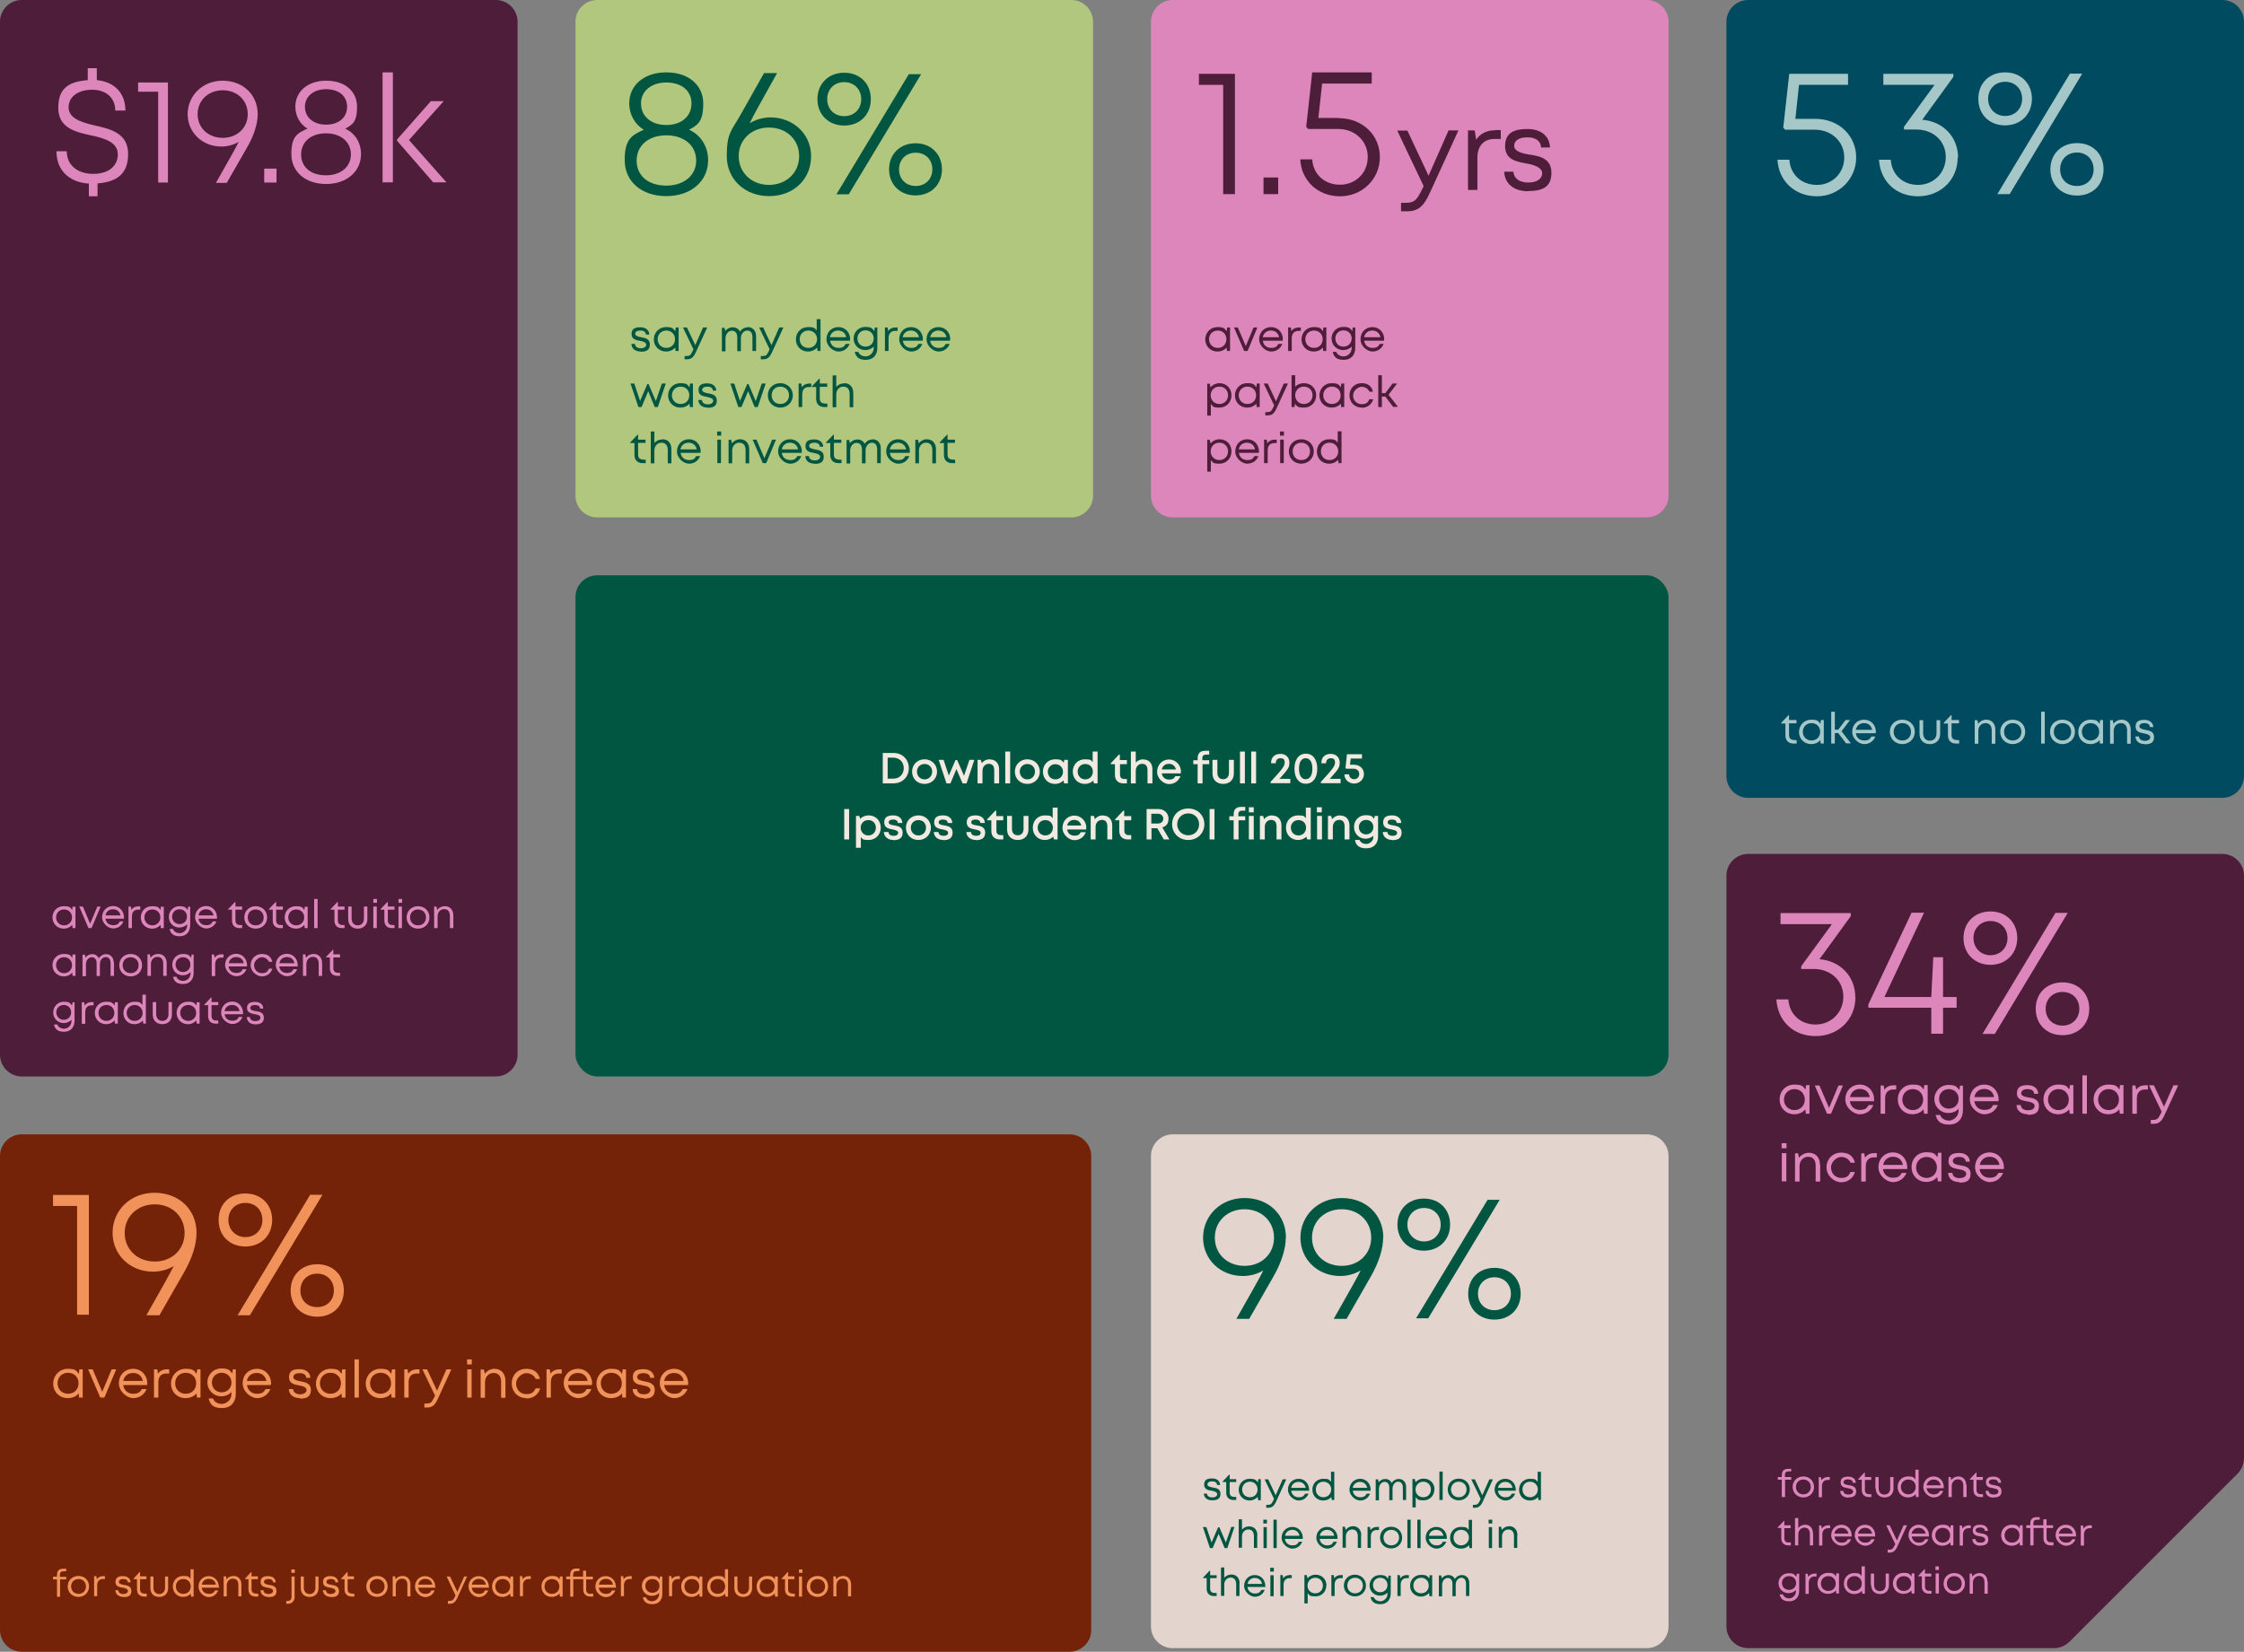
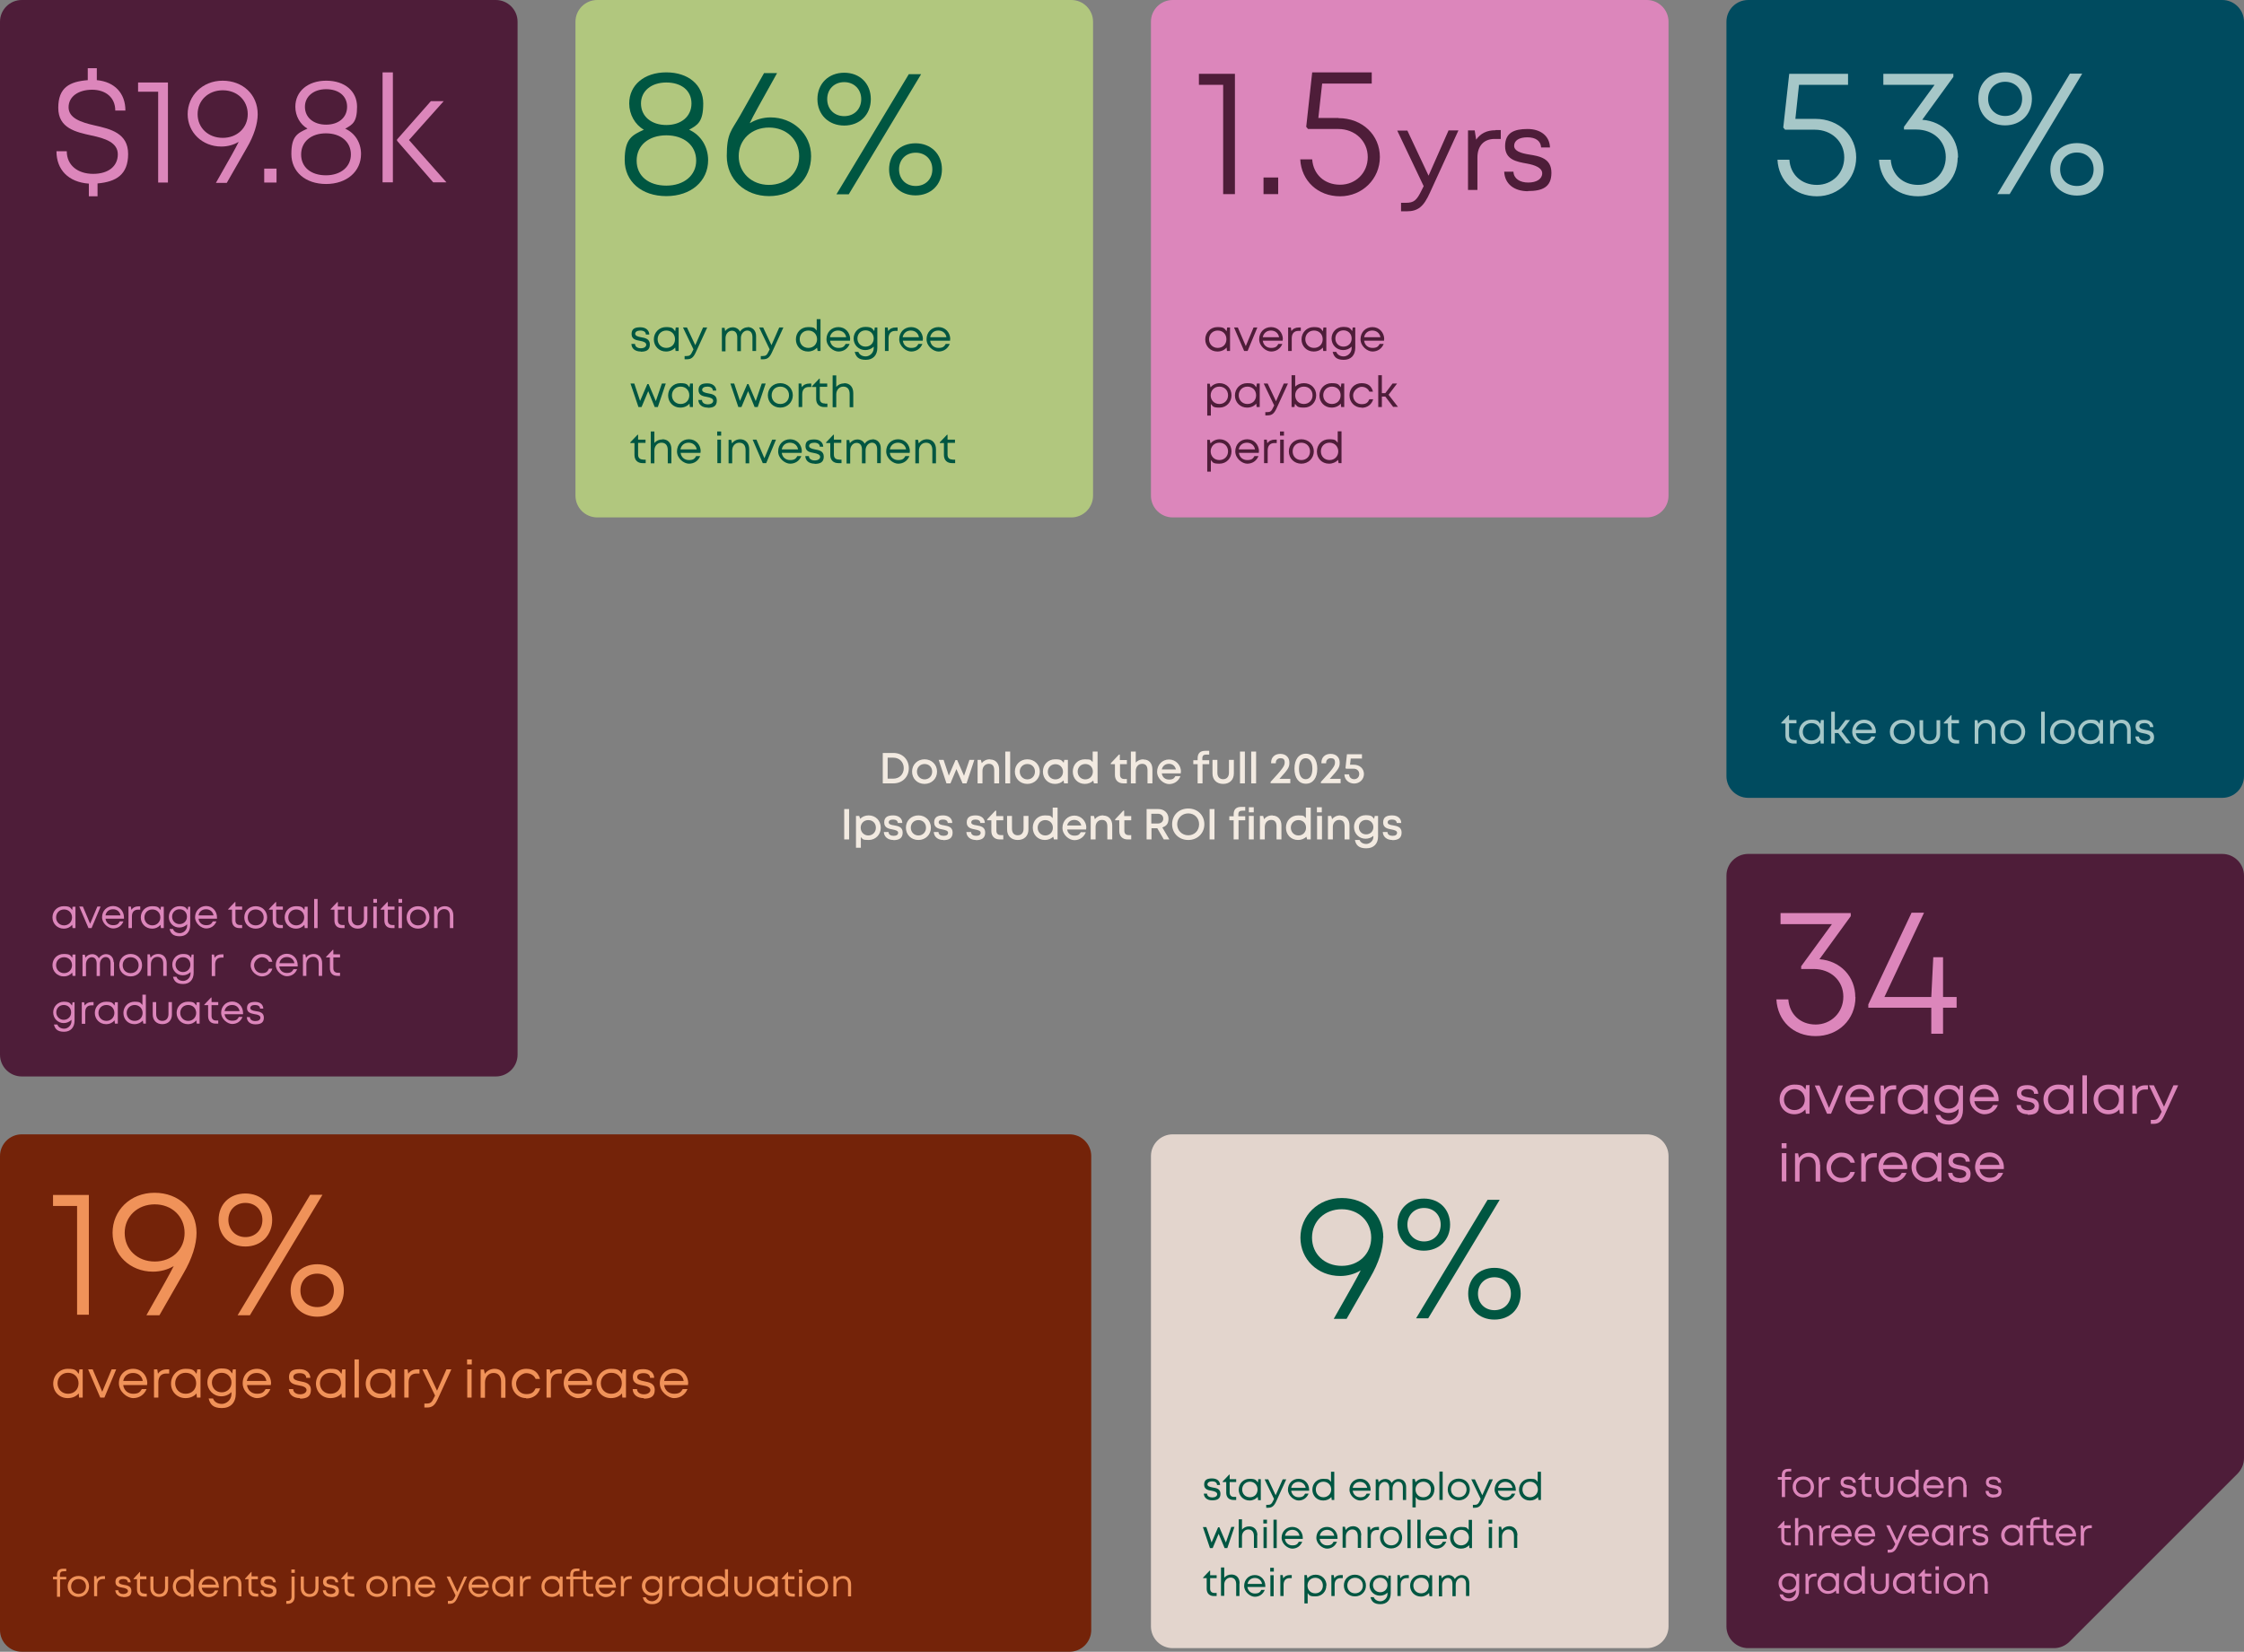
<svg xmlns="http://www.w3.org/2000/svg" id="Layer_1" version="1.1" viewBox="0 0 1240 913">
  <rect x="0" y="0" width="1240" height="913" fill="#808080" stroke="none" />
  <defs>
    <style> .st0 { fill: #b1c77e; } .st1 { fill: #f2eae1; } .st2 { fill: #004b5f; } .st3 { isolation: isolate; } .st4 { fill: #f09259; } .st5, .st6 { fill: #4e1d39; } .st6, .st7 { fill-rule: evenodd; } .st8 { fill: #005641; } .st7 { fill: #e3d5cd; } .st9 { fill: #742309; } .st10 { fill: #a6c7c8; } .st11 { fill: #dc86bb; } </style>
  </defs>
  <path class="st5" d="M0,12C0,5.4,5.4,0,12,0h262c6.6,0,12,5.4,12,12v571c0,6.6-5.4,12-12,12H12c-6.6,0-12-5.4-12-12V12Z" />
  <path class="st0" d="M318,12c0-6.6,5.4-12,12-12h262c6.6,0,12,5.4,12,12v262c0,6.6-5.4,12-12,12h-262c-6.6,0-12-5.4-12-12V12Z" />
  <path class="st8" d="M354.1,194.3c-3.1,0-5.1-1.6-5.2-4.2h2c0,1.5,1.4,2.4,3.2,2.4s3-.8,3-2-1.6-1.8-3.4-2.1c-2.2-.4-4.7-.8-4.7-3.8s2-3.7,4.9-3.7,4.8,1.6,4.9,4h-1.9c0-1.4-1.2-2.2-3-2.2s-2.9.7-2.9,1.8,1.5,1.6,3.2,1.9c2.2.4,4.9.8,4.9,4s-2.1,4-5.1,4h.1ZM373.4,181h1.6v13h-1.7l-.2-1.9c-1.2,1.4-3,2.2-5.1,2.2-3.8,0-6.7-2.9-6.7-6.7s2.9-6.8,6.7-6.8,3.9.8,5.1,2.3l.3-2h0ZM368.2,192.3c2.8,0,4.8-2,4.8-4.8s-2-4.8-4.8-4.8-4.8,2.1-4.8,4.8,2,4.8,4.8,4.8ZM388.6,181h2.2l-6.2,13.5c-1.4,3.1-2.6,4.1-5.1,4.1h-1.2v-1.8h1c1.8,0,2.4-.5,3.4-2.7l.5-1-5.8-12.1h2.2l4.6,9.8,4.3-9.8h.1ZM413.2,180.8c2.7,0,4.6,2,4.6,4.9v8.3h-2v-7.6c0-2.4-1.1-3.7-2.9-3.7s-3.5,1.8-3.5,4.2v7.2h-2v-7.6c0-2.4-1.1-3.7-3-3.7s-3.5,1.8-3.5,4.2v7.2h-2v-13h1.5l.3,1.8c1-1.3,2.5-2.1,4.2-2.1s3.3.9,4,2.4c1-1.5,2.6-2.4,4.4-2.4h-.1ZM430.7,181h2.2l-6.2,13.5c-1.4,3.1-2.6,4.1-5.1,4.1h-1.2v-1.8h1c1.8,0,2.4-.5,3.4-2.7l.5-1-5.8-12.1h2.2l4.6,9.8,4.3-9.8h.1ZM451.4,176.4h2v17.6h-1.6l-.3-1.8c-1.2,1.3-3,2.1-5,2.1-3.9,0-6.7-2.9-6.7-6.7s2.8-6.8,6.7-6.8,3.6.7,4.8,1.9v-6.3h.1ZM446.7,192.3c2.8,0,4.8-2.1,4.8-4.8s-2-4.8-4.8-4.8-4.8,2-4.8,4.8,2,4.8,4.8,4.8ZM469.7,187.6v.7h-11c.3,2.4,2.1,4,4.6,4s3.2-.8,4-2.2h2.2c-1.1,2.7-3.4,4.2-6.2,4.2s-6.6-2.9-6.6-6.8,2.8-6.7,6.6-6.7,6.5,3,6.5,6.8h-.1ZM463.1,182.7c-2.4,0-4.1,1.5-4.5,3.7h9c-.4-2.3-2.2-3.7-4.5-3.7ZM483.4,181h1.4v11.2c0,4.2-2.4,6.7-6.4,6.7s-5.4-1.7-6.1-4.4h2c.6,1.6,2.2,2.5,4.1,2.5s4.4-1.7,4.4-4.6v-.8c-1.2,1.2-2.8,1.9-4.7,1.9-3.6,0-6.4-2.8-6.4-6.4s2.8-6.4,6.4-6.4,3.9.9,5,2.3l.3-2h0ZM478.3,191.6c2.6,0,4.5-1.9,4.5-4.5s-1.9-4.5-4.5-4.5-4.5,1.9-4.5,4.5,1.9,4.5,4.5,4.5ZM494.8,181h1.2v1.9h-1.3c-2.4,0-3.7,1.5-3.7,4.1v7h-2v-13h1.5l.3,2c.9-1.3,2.3-2,4.2-2h-.2ZM509.9,187.6v.7h-11c.3,2.4,2.1,4,4.6,4s3.2-.8,4-2.2h2.2c-1.1,2.7-3.4,4.2-6.2,4.2s-6.6-2.9-6.6-6.8,2.8-6.7,6.6-6.7,6.5,3,6.5,6.8h-.1ZM503.3,182.7c-2.4,0-4.1,1.5-4.5,3.7h9c-.4-2.3-2.2-3.7-4.5-3.7ZM525,187.6v.7h-11c.3,2.4,2.1,4,4.6,4s3.2-.8,4-2.2h2.2c-1.1,2.7-3.4,4.2-6.2,4.2s-6.6-2.9-6.6-6.8,2.8-6.7,6.6-6.7,6.5,3,6.5,6.8h0ZM518.5,182.7c-2.4,0-4.1,1.5-4.5,3.7h9c-.4-2.3-2.2-3.7-4.5-3.7ZM365.8,212h2.1l-4.4,13h-1.7l-3.6-8.8-3.7,8.8h-1.7l-4.4-13h2.1l3.2,9.6,4-9.3h.7l4,9.4,3.3-9.6h.1ZM381.3,212h1.6v13h-1.7l-.2-1.9c-1.2,1.4-3,2.2-5.1,2.2-3.8,0-6.7-2.9-6.7-6.7s2.9-6.8,6.7-6.8,3.9.8,5.1,2.3l.3-2h0ZM376.1,223.3c2.8,0,4.8-2,4.8-4.8s-2-4.8-4.8-4.8-4.8,2.1-4.8,4.8,2,4.8,4.8,4.8ZM391.1,225.3c-3.1,0-5.1-1.6-5.2-4.2h2c0,1.5,1.4,2.4,3.2,2.4s3-.8,3-2-1.6-1.8-3.4-2.1c-2.2-.4-4.7-.8-4.7-3.8s2-3.7,4.9-3.7,4.8,1.6,4.9,4h-1.9c0-1.4-1.2-2.2-3-2.2s-2.9.7-2.9,1.8,1.5,1.6,3.2,1.9c2.2.4,4.9.8,4.9,4s-2.1,4-5.1,4h.1ZM421,212h2.1l-4.4,13h-1.7l-3.6-8.8-3.7,8.8h-1.7l-4.4-13h2.1l3.2,9.6,4-9.3h.7l4,9.4,3.3-9.6h.1ZM431.2,225.3c-3.9,0-6.9-2.9-6.9-6.8s3-6.7,6.9-6.7,6.9,2.9,6.9,6.7-3,6.8-6.9,6.8ZM431.2,223.3c2.8,0,4.8-2,4.8-4.8s-2-4.8-4.8-4.8-4.8,2-4.8,4.8,2,4.8,4.8,4.8ZM447.1,212h1.2v1.9h-1.3c-2.4,0-3.7,1.5-3.7,4.1v7h-2v-13h1.5l.3,2c.9-1.3,2.3-2,4.2-2h-.2ZM455.8,223.1h1.4v1.9h-1.7c-2.8,0-4.5-1.7-4.5-4.5v-6.6h-2.3v-.4l4-4.2h.3v2.7h4.1v1.8h-4.1v6.5c0,1.8,1,2.7,2.7,2.7h.1ZM466.5,211.8c3.1,0,5,2.1,5,5.5v7.8h-2v-7.3c0-2.6-1.2-4.1-3.5-4.1s-3.9,1.9-3.9,4.3v7.1h-2v-17.6h2v6.4c1-1.3,2.6-2,4.4-2h0ZM355.4,254.1h1.4v1.9h-1.7c-2.8,0-4.5-1.7-4.5-4.5v-6.6h-2.3v-.4l4-4.2h.3v2.7h4.1v1.8h-4.1v6.5c0,1.8,1,2.7,2.7,2.7h.1ZM366,242.8c3.1,0,5,2.1,5,5.5v7.8h-2v-7.3c0-2.6-1.2-4.1-3.5-4.1s-3.9,1.9-3.9,4.3v7.1h-2v-17.6h2v6.4c1-1.3,2.6-2,4.4-2h0ZM387.1,249.6v.7h-11c.3,2.4,2.1,4,4.6,4s3.2-.8,4-2.2h2.2c-1.1,2.7-3.4,4.2-6.2,4.2s-6.6-2.9-6.6-6.8,2.8-6.7,6.6-6.7,6.5,3,6.5,6.8h-.1ZM380.5,244.7c-2.4,0-4.1,1.5-4.5,3.7h9c-.4-2.3-2.2-3.7-4.5-3.7ZM396.3,240.8v-2.3h2.2v2.3h-2.2ZM396.4,256v-13h2v13h-2ZM409,242.8c3.1,0,5,2.3,5,5.5v7.8h-2v-7.3c0-2.6-1.2-4.1-3.5-4.1s-3.9,1.9-3.9,4.3v7.1h-2v-13h1.5l.4,2c1-1.4,2.6-2.3,4.6-2.3h-.1ZM426.7,243h2.1l-5.4,13h-1.9l-5.6-13h2.1l4.4,10.3,4.3-10.3ZM443,249.6v.7h-11c.3,2.4,2.1,4,4.6,4s3.2-.8,4-2.2h2.2c-1.1,2.7-3.4,4.2-6.2,4.2s-6.6-2.9-6.6-6.8,2.8-6.7,6.6-6.7,6.5,3,6.5,6.8h-.1ZM436.5,244.7c-2.4,0-4.1,1.5-4.5,3.7h9c-.4-2.3-2.2-3.7-4.5-3.7ZM450.2,256.3c-3.1,0-5.1-1.6-5.2-4.2h2c0,1.5,1.4,2.4,3.2,2.4s3-.8,3-2-1.6-1.8-3.4-2.1c-2.2-.4-4.7-.8-4.7-3.8s2-3.7,4.9-3.7,4.8,1.6,4.9,4h-1.9c0-1.4-1.2-2.2-3-2.2s-2.9.7-2.9,1.8,1.5,1.6,3.2,1.9c2.2.4,4.9.8,4.9,4s-2.1,4-5.1,4h.1ZM463.6,254.1h1.4v1.9h-1.7c-2.8,0-4.5-1.7-4.5-4.5v-6.6h-2.3v-.4l4-4.2h.3v2.7h4.1v1.8h-4.1v6.5c0,1.8,1,2.7,2.7,2.7h.1ZM482.1,242.8c2.7,0,4.6,2,4.6,4.9v8.3h-2v-7.6c0-2.4-1.1-3.7-2.9-3.7s-3.5,1.8-3.5,4.2v7.2h-2v-7.6c0-2.4-1.1-3.7-3-3.7s-3.5,1.8-3.5,4.2v7.2h-2v-13h1.5l.3,1.8c1-1.3,2.5-2.1,4.2-2.1s3.3.9,4,2.4c1-1.5,2.6-2.4,4.4-2.4h-.1ZM502.7,249.6v.7h-11c.3,2.4,2.1,4,4.6,4s3.2-.8,4-2.2h2.2c-1.1,2.7-3.4,4.2-6.2,4.2s-6.6-2.9-6.6-6.8,2.8-6.7,6.6-6.7,6.5,3,6.5,6.8h-.1ZM496.2,244.7c-2.4,0-4.1,1.5-4.5,3.7h9c-.4-2.3-2.2-3.7-4.5-3.7ZM512.2,242.8c3.1,0,5,2.3,5,5.5v7.8h-2v-7.3c0-2.6-1.2-4.1-3.5-4.1s-3.9,1.9-3.9,4.3v7.1h-2v-13h1.5l.4,2c1-1.4,2.6-2.3,4.6-2.3h0ZM526.4,254.1h1.4v1.9h-1.7c-2.8,0-4.5-1.7-4.5-4.5v-6.6h-2.3v-.4l4-4.2h.3v2.7h4.1v1.8h-4.1v6.5c0,1.8,1,2.7,2.7,2.7h0Z" />
  <path class="st11" d="M636,12c0-6.6,5.4-12,12-12h262c6.6,0,12,5.4,12,12v262c0,6.6-5.4,12-12,12h-262c-6.6,0-12-5.4-12-12V12Z" />
  <path class="st5" d="M678.1,181h1.6v13h-1.7l-.2-1.9c-1.2,1.4-3,2.2-5.1,2.2-3.8,0-6.7-2.9-6.7-6.7s2.9-6.8,6.7-6.8,3.9.8,5.1,2.3l.3-2h0ZM672.9,192.3c2.8,0,4.8-2,4.8-4.8s-2-4.8-4.8-4.8-4.8,2.1-4.8,4.8,2,4.8,4.8,4.8ZM692.7,181h2.1l-5.4,13h-1.9l-5.6-13h2.1l4.4,10.3,4.3-10.3h0ZM708.8,187.6v.7h-11c.3,2.4,2.1,4,4.6,4s3.2-.8,4-2.2h2.2c-1.1,2.7-3.4,4.2-6.2,4.2s-6.6-2.9-6.6-6.8,2.8-6.7,6.6-6.7,6.5,3,6.5,6.8h0ZM702.3,182.7c-2.4,0-4.1,1.5-4.5,3.7h9c-.4-2.3-2.2-3.7-4.5-3.7ZM717.6,181h1.2v1.9h-1.3c-2.4,0-3.7,1.5-3.7,4.1v7h-2v-13h1.5l.3,2c.9-1.3,2.3-2,4.2-2h-.2ZM731.3,181h1.6v13h-1.7l-.2-1.9c-1.2,1.4-3,2.2-5.1,2.2-3.8,0-6.7-2.9-6.7-6.7s2.9-6.8,6.7-6.8,3.9.8,5.1,2.3l.3-2h0ZM726.1,192.3c2.8,0,4.8-2,4.8-4.8s-2-4.8-4.8-4.8-4.8,2.1-4.8,4.8,2,4.8,4.8,4.8ZM747.5,181h1.4v11.2c0,4.2-2.4,6.7-6.4,6.7s-5.4-1.7-6.1-4.4h2c.6,1.6,2.2,2.5,4.1,2.5s4.4-1.7,4.4-4.6v-.8c-1.2,1.2-2.8,1.9-4.7,1.9-3.6,0-6.4-2.8-6.4-6.4s2.8-6.4,6.4-6.4,3.9.9,5,2.3l.3-2ZM742.4,191.6c2.6,0,4.5-1.9,4.5-4.5s-1.9-4.5-4.5-4.5-4.5,1.9-4.5,4.5,1.9,4.5,4.5,4.5ZM764.8,187.6v.7h-11c.3,2.4,2.1,4,4.6,4s3.2-.8,4-2.2h2.2c-1.1,2.7-3.4,4.2-6.2,4.2s-6.6-2.9-6.6-6.8,2.8-6.7,6.6-6.7,6.5,3,6.5,6.8h0ZM758.3,182.7c-2.4,0-4.1,1.5-4.5,3.7h9c-.4-2.3-2.2-3.7-4.5-3.7ZM673.9,211.8c3.9,0,6.6,2.9,6.6,6.7s-2.8,6.8-6.6,6.8-3.6-.7-4.8-2v6.4h-2v-17.6h1.4l.4,2c1.2-1.4,3-2.3,5.1-2.3h-.1ZM673.8,223.3c2.7,0,4.8-2,4.8-4.8s-2-4.8-4.8-4.8-4.8,2.1-4.8,4.8,2,4.8,4.8,4.8ZM694.5,212h1.6v13h-1.7l-.2-1.9c-1.2,1.4-3,2.2-5.1,2.2-3.8,0-6.7-2.9-6.7-6.7s2.9-6.8,6.7-6.8,3.9.8,5.1,2.3l.3-2h0ZM689.3,223.3c2.8,0,4.8-2,4.8-4.8s-2-4.8-4.8-4.8-4.8,2.1-4.8,4.8,2,4.8,4.8,4.8ZM709.5,212h2.2l-6.2,13.5c-1.4,3.1-2.6,4.1-5.1,4.1h-1.2v-1.8h1c1.8,0,2.4-.5,3.4-2.7l.5-1-5.8-12.1h2.2l4.6,9.8,4.3-9.8h0ZM720.6,211.8c3.9,0,6.7,2.9,6.7,6.7s-2.8,6.8-6.7,6.8-3.8-.8-5-2.1l-.3,1.8h-1.6v-17.6h2v6.3c1.2-1.2,2.9-1.9,4.8-1.9h0ZM720.5,223.3c2.7,0,4.8-2,4.8-4.8s-2-4.8-4.8-4.8-4.8,2.1-4.8,4.8,2,4.8,4.8,4.8ZM741.2,212h1.6v13h-1.7l-.2-1.9c-1.2,1.4-3,2.2-5.1,2.2-3.8,0-6.7-2.9-6.7-6.7s2.9-6.8,6.7-6.8,3.9.8,5.1,2.3l.3-2h0ZM736,223.3c2.8,0,4.8-2,4.8-4.8s-2-4.8-4.8-4.8-4.8,2.1-4.8,4.8,2,4.8,4.8,4.8ZM752.4,225.3c-3.8,0-6.7-2.9-6.7-6.8s2.9-6.7,6.7-6.7,5.5,1.8,6.3,4.7h-2c-.7-1.7-2.4-2.7-4.3-2.7s-4.7,2.1-4.7,4.8,2,4.8,4.7,4.8,3.5-1,4.3-2.7h2.1c-.8,2.9-3.3,4.7-6.3,4.7h0ZM769.9,225l-4.4-5.8h-1.9v5.8h-2v-17.6h2v9.9h1.9l4-5.3h2.5l-4.7,6.2,5.2,6.7h-2.6ZM673.9,242.8c3.9,0,6.6,2.9,6.6,6.7s-2.8,6.8-6.6,6.8-3.6-.7-4.8-2v6.4h-2v-17.6h1.4l.4,2c1.2-1.4,3-2.3,5.1-2.3h-.1ZM673.8,254.3c2.7,0,4.8-2,4.8-4.8s-2-4.8-4.8-4.8-4.8,2.1-4.8,4.8,2,4.8,4.8,4.8ZM695.6,249.6v.7h-11c.3,2.4,2.1,4,4.6,4s3.2-.8,4-2.2h2.2c-1.1,2.7-3.4,4.2-6.2,4.2s-6.6-2.9-6.6-6.8,2.8-6.7,6.6-6.7,6.5,3,6.5,6.8h0ZM689,244.7c-2.4,0-4.1,1.5-4.5,3.7h9c-.4-2.3-2.2-3.7-4.5-3.7ZM704.3,243h1.2v1.9h-1.3c-2.4,0-3.7,1.5-3.7,4.1v7h-2v-13h1.5l.3,2c.9-1.3,2.3-2,4.2-2h-.2ZM707.3,240.8v-2.3h2.2v2.3h-2.2ZM707.4,256v-13h2v13h-2ZM719.1,256.3c-3.9,0-6.9-2.9-6.9-6.8s3-6.7,6.9-6.7,6.9,2.9,6.9,6.7-3,6.8-6.9,6.8ZM719.1,254.3c2.8,0,4.8-2,4.8-4.8s-2-4.8-4.8-4.8-4.8,2-4.8,4.8,2,4.8,4.8,4.8ZM739.3,238.4h2v17.6h-1.6l-.3-1.8c-1.2,1.3-3,2.1-5,2.1-3.9,0-6.7-2.9-6.7-6.7s2.8-6.8,6.7-6.8,3.6.7,4.8,1.9v-6.3h0ZM734.7,254.3c2.8,0,4.8-2.1,4.8-4.8s-2-4.8-4.8-4.8-4.8,2-4.8,4.8,2,4.8,4.8,4.8Z" />
  <path class="st5" d="M662.5,40.8h19.9v66.5h-6.5v-60.4h-13.4v-6.1ZM698.2,107.3v-9.2h8.1v9.2h-8.1ZM739.6,65.3c13.3,0,22.9,9.4,22.9,21.5s-9.7,21.7-22,21.7-21.4-8.6-22-20.4h6.6c.6,8.3,6.8,14,15.4,14s15.3-6.5,15.3-15.3-7-15.5-16.3-15.5h-16.7l-1-1.2,3.3-30.1h32.9v6.2h-27.4l-2.1,19h11.2-.1Z" />
  <path class="st5" d="M800.3,72.1h5.6l-15.7,34.3c-3.5,7.8-6.6,10.4-12.9,10.4h-3.1v-4.7h2.6c4.5,0,6-1.3,8.7-6.8l1.2-2.4-14.6-30.7h5.6l11.7,24.9,11-24.9h0ZM826.4,71.9h2.9v4.9h-3.4c-6,0-9.5,3.9-9.5,10.3v17.9h-5.2v-32.9h3.7l.8,5.1c2.4-3.4,5.8-5.2,10.6-5.2h.1ZM844.4,105.7c-7.8,0-12.9-4.1-13.2-10.8h5.1c.2,3.9,3.6,6,8.2,6s7.7-2,7.7-5.1-4.1-4.6-8.5-5.4c-5.6-1-12-2.1-12-9.6s5-9.5,12.4-9.5,12.2,4,12.4,10.2h-4.9c-.2-3.6-3-5.6-7.6-5.6s-7.3,1.8-7.3,4.7,3.8,4.1,8.2,4.8c5.7.9,12.4,2,12.4,10.1s-5.2,10.1-13.1,10.1h.2,0Z" />
  <path class="st2" d="M954,12c0-6.6,5.4-12,12-12h262c6.6,0,12,5.4,12,12v417c0,6.6-5.4,12-12,12h-262c-6.6,0-12-5.4-12-12V12Z" />
  <path class="st10" d="M1003.1,65.7c13.2,0,22.6,9.4,22.6,21.3s-9.5,21.5-21.7,21.5-21.2-8.5-21.8-20.2h6.6c.5,8.2,6.7,13.9,15.2,13.9s15.1-6.5,15.1-15.2-7-15.3-16.2-15.3h-16.5l-1-1.2,3.3-29.7h32.5v6.1h-27.1l-2,18.8h11ZM1108,69.3c-8.7,0-14.8-6-14.8-14.7s6.1-14.6,14.8-14.6,14.8,6.1,14.8,14.6-6.1,14.7-14.8,14.7ZM1103.7,107.3l40.1-66.6h6.8l-40.1,66.6h-6.8ZM1108,64.1c5.5,0,9.4-4,9.4-9.5s-3.9-9.4-9.4-9.4-9.4,4-9.4,9.4,4,9.5,9.4,9.5ZM1147.7,108.1c-8.6,0-14.7-6-14.7-14.5s6.1-14.5,14.7-14.5,14.7,5.9,14.7,14.5-6.1,14.5-14.7,14.5ZM1147.7,102.8c5.4,0,9.2-3.8,9.2-9.2s-3.8-9.3-9.2-9.3-9.3,3.8-9.3,9.3,3.8,9.2,9.3,9.2ZM1081.8,87c0,12.5-9.6,21.5-21.9,21.5s-20.9-8.4-21.6-20.2h6.5c.6,8.3,6.7,13.9,15.1,13.9s15.3-6.5,15.3-15.4-6.9-15.2-16.3-15.2h-6.8v-1.5l16.9-23.2h-28.3v-6.1h38.7v1.7l-17.2,23.7c11.7.9,19.8,9.7,19.8,20.9h-.2Z" />
  <path class="st10" d="M991.4,409.1h1.4v1.9h-1.7c-2.8,0-4.5-1.7-4.5-4.5v-6.6h-2.3v-.4l4-4.2h.3v2.7h4.1v1.8h-4.1v6.5c0,1.8,1,2.7,2.7,2.7h0ZM1006.2,398h1.6v13h-1.7l-.2-1.9c-1.2,1.4-3,2.2-5.1,2.2-3.8,0-6.7-2.9-6.7-6.7s2.9-6.8,6.7-6.8,3.9.8,5.1,2.3l.3-2h0ZM1001,409.3c2.8,0,4.8-2,4.8-4.8s-2-4.8-4.8-4.8-4.8,2.1-4.8,4.8,2,4.8,4.8,4.8ZM1020.2,411l-4.4-5.8h-1.9v5.8h-2v-17.6h2v9.9h1.9l4-5.3h2.5l-4.7,6.2,5.2,6.7h-2.6ZM1036.5,404.6v.7h-11c.3,2.4,2.1,4,4.6,4s3.2-.8,4-2.2h2.2c-1.1,2.7-3.4,4.2-6.2,4.2s-6.6-2.9-6.6-6.8,2.8-6.7,6.6-6.7,6.5,3,6.5,6.8h0ZM1030,399.7c-2.3,0-4.1,1.5-4.5,3.7h9c-.4-2.3-2.2-3.7-4.5-3.7ZM1051.2,411.3c-3.9,0-6.9-2.9-6.9-6.8s2.9-6.7,6.9-6.7,6.9,2.9,6.9,6.7-3,6.8-6.9,6.8ZM1051.2,409.3c2.8,0,4.8-2,4.8-4.8s-2-4.8-4.8-4.8-4.8,2-4.8,4.8,2,4.8,4.8,4.8ZM1066.4,411.3c-3.5,0-5.7-2.3-5.7-5.7v-7.5h2v7.2c0,2.5,1.4,4.1,3.7,4.1s3.7-1.6,3.7-4.1v-7.2h2v7.5c0,3.5-2.2,5.7-5.8,5.7h.1ZM1081.2,409.1h1.4v1.9h-1.7c-2.8,0-4.5-1.7-4.5-4.5v-6.6h-2.3v-.4l4-4.2h.3v2.7h4.1v1.8h-4.1v6.5c0,1.8,1,2.7,2.7,2.7h0ZM1097.6,397.8c3.1,0,5,2.3,5,5.5v7.8h-2v-7.3c0-2.6-1.2-4.1-3.5-4.1s-3.9,1.9-3.9,4.3v7.1h-2v-13h1.5l.4,2c1-1.4,2.6-2.3,4.6-2.3h0ZM1112.2,411.3c-3.9,0-6.9-2.9-6.9-6.8s2.9-6.7,6.9-6.7,6.9,2.9,6.9,6.7-3,6.8-6.9,6.8ZM1112.2,409.3c2.8,0,4.8-2,4.8-4.8s-2-4.8-4.8-4.8-4.8,2-4.8,4.8,2,4.8,4.8,4.8ZM1127.9,411v-17.6h2v17.6h-2ZM1139.7,411.3c-3.9,0-6.9-2.9-6.9-6.8s2.9-6.7,6.9-6.7,6.9,2.9,6.9,6.7-3,6.8-6.9,6.8ZM1139.7,409.3c2.8,0,4.8-2,4.8-4.8s-2-4.8-4.8-4.8-4.8,2-4.8,4.8,2,4.8,4.8,4.8ZM1160.5,398h1.6v13h-1.7l-.2-1.9c-1.2,1.4-3,2.2-5.1,2.2-3.8,0-6.7-2.9-6.7-6.7s2.9-6.8,6.7-6.8,3.9.8,5.1,2.3l.3-2h0ZM1155.2,409.3c2.8,0,4.8-2,4.8-4.8s-2-4.8-4.8-4.8-4.8,2.1-4.8,4.8,2,4.8,4.8,4.8ZM1172.4,397.8c3.1,0,5,2.3,5,5.5v7.8h-2v-7.3c0-2.6-1.2-4.1-3.5-4.1s-3.9,1.9-3.9,4.3v7.1h-2v-13h1.5l.4,2c1-1.4,2.6-2.3,4.6-2.3h0ZM1185.2,411.3c-3.1,0-5.1-1.6-5.2-4.2h2c0,1.5,1.4,2.4,3.2,2.4s3-.8,3-2-1.6-1.8-3.4-2.1c-2.2-.4-4.7-.8-4.7-3.8s2-3.7,4.9-3.7,4.8,1.6,4.9,4h-1.9c0-1.4-1.2-2.2-3-2.2s-2.8.7-2.8,1.8,1.5,1.6,3.2,1.9c2.2.4,4.9.8,4.9,4s-2.1,4-5.1,4h0Z" />
  <path class="st6" d="M966,472c-6.6,0-12,5.4-12,12v415c0,6.6,5.4,12,12,12h169c3.2,0,6.2-1.3,8.5-3.5l93-93c2.2-2.3,3.5-5.3,3.5-8.5v-322c0-6.6-5.4-12-12-12h-262Z" />
  <path class="st7" d="M648,627c-6.6,0-12,5.4-12,12v260c0,6.6,5.4,12,12,12h262c6.6,0,12-5.4,12-12v-260c0-6.6-5.4-12-12-12h-262Z" />
  <path class="st9" d="M0,639c0-6.6,5.4-12,12-12h579c6.6,0,12,5.4,12,12v262c0,6.6-5.4,12-12,12H12c-6.6,0-12-5.4-12-12v-262Z" />
  <path class="st4" d="M135.6,689c-8.7,0-14.8-6-14.8-14.7s6.1-14.6,14.8-14.6,14.8,6.1,14.8,14.6-6.1,14.7-14.8,14.7ZM131.3,727l40.1-66.6h6.8l-40.1,66.6h-6.8ZM135.6,683.8c5.5,0,9.4-4,9.4-9.5s-3.9-9.4-9.4-9.4-9.4,4-9.4,9.4,4,9.5,9.4,9.5ZM175.3,727.8c-8.6,0-14.7-6-14.7-14.5s6.1-14.5,14.7-14.5,14.7,5.9,14.7,14.5-6.1,14.5-14.7,14.5ZM175.3,722.5c5.4,0,9.2-3.8,9.2-9.2s-3.8-9.3-9.2-9.3-9.3,3.8-9.3,9.3,3.8,9.2,9.3,9.2ZM49.1,660.5v66.2h-6.5v-60.1h-13.3v-6.1h19.8ZM108.6,681.5c0,6.3-2.4,14.1-7.2,22.3l-13.3,23.2h-7.2c10.1-17.8,12.9-22.8,15.1-27.2-3.3,2-7.3,3.1-11.5,3.1-12.6,0-22.3-9.3-22.3-21.5s9.7-22.1,23.2-22.1,23.2,9.3,23.2,22.1h0ZM102,681.5c0-9.1-7-15.8-16.5-15.8s-16.6,6.7-16.6,15.8,7,15.8,16.6,15.8,16.5-6.7,16.5-15.8Z" />
  <path class="st4" d="M43.8,756.9h1.9v15.6h-2l-.2-2.3c-1.4,1.7-3.6,2.6-6.1,2.6-4.6,0-8-3.5-8-8s3.5-8.2,8-8.2,4.7,1,6.1,2.8l.4-2.4h0ZM37.6,770.4c3.4,0,5.8-2.4,5.8-5.8s-2.4-5.8-5.8-5.8-5.8,2.5-5.8,5.8,2.4,5.8,5.8,5.8ZM61.7,756.9h2.5l-6.5,15.6h-2.3l-6.7-15.6h2.5l5.3,12.4s5.2-12.4,5.2-12.4ZM81.3,764.8v.8h-13.2c.4,2.9,2.5,4.8,5.5,4.8s3.8-1,4.8-2.6h2.6c-1.3,3.2-4.1,5-7.4,5s-7.9-3.5-7.9-8.2,3.4-8,7.9-8,7.8,3.6,7.8,8.2h-.1ZM73.5,758.9c-2.9,0-4.9,1.8-5.4,4.4h10.8c-.5-2.8-2.6-4.4-5.4-4.4ZM92.1,756.9h1.4v2.3h-1.6c-2.9,0-4.4,1.8-4.4,4.9v8.4h-2.4v-15.6h1.8l.4,2.4c1.1-1.6,2.8-2.4,5-2.4h-.2ZM108.9,756.9h1.9v15.6h-2l-.2-2.3c-1.4,1.7-3.6,2.6-6.1,2.6-4.6,0-8-3.5-8-8s3.5-8.2,8-8.2,4.7,1,6.1,2.8l.4-2.4h0ZM102.6,770.4c3.4,0,5.8-2.4,5.8-5.8s-2.4-5.8-5.8-5.8-5.8,2.5-5.8,5.8,2.4,5.8,5.8,5.8ZM128.6,756.9h1.7v13.4c0,5-2.9,8-7.7,8s-6.5-2-7.3-5.3h2.4c.7,1.9,2.6,3,4.9,3s5.3-2,5.3-5.5v-1c-1.4,1.4-3.4,2.3-5.6,2.3-4.3,0-7.7-3.4-7.7-7.7s3.4-7.7,7.7-7.7,4.7,1.1,6,2.8c0,0,.4-2.4.4-2.4ZM122.5,769.6c3.1,0,5.4-2.3,5.4-5.4s-2.3-5.4-5.4-5.4-5.4,2.3-5.4,5.4,2.3,5.4,5.4,5.4ZM149.7,764.8v.8h-13.2c.4,2.9,2.5,4.8,5.5,4.8s3.8-1,4.8-2.6h2.6c-1.3,3.2-4.1,5-7.4,5s-7.9-3.5-7.9-8.2,3.4-8,7.9-8,7.8,3.6,7.8,8.2h-.1ZM141.8,758.9c-2.9,0-4.9,1.8-5.4,4.4h10.8c-.5-2.8-2.6-4.4-5.4-4.4ZM165.8,772.8c-3.7,0-6.1-1.9-6.2-5h2.4c0,1.8,1.7,2.9,3.8,2.9s3.6-1,3.6-2.4-1.9-2.2-4.1-2.5c-2.6-.5-5.6-1-5.6-4.6s2.4-4.4,5.9-4.4,5.8,1.9,5.9,4.8h-2.3c0-1.7-1.4-2.6-3.6-2.6s-3.5.8-3.5,2.2,1.8,1.9,3.8,2.3c2.6.5,5.9,1,5.9,4.8s-2.5,4.8-6.1,4.8h.1ZM189,756.9h1.9v15.6h-2l-.2-2.3c-1.4,1.7-3.6,2.6-6.1,2.6-4.6,0-8-3.5-8-8s3.5-8.2,8-8.2,4.7,1,6.1,2.8l.4-2.4h0ZM182.6,770.4c3.4,0,5.8-2.4,5.8-5.8s-2.4-5.8-5.8-5.8-5.8,2.5-5.8,5.8,2.4,5.8,5.8,5.8ZM195.9,772.5v-21.1h2.4v21.1h-2.4ZM216.5,756.9h1.9v15.6h-2l-.2-2.3c-1.4,1.7-3.6,2.6-6.1,2.6-4.6,0-8-3.5-8-8s3.5-8.2,8-8.2,4.7,1,6.1,2.8l.4-2.4h0ZM210.3,770.4c3.4,0,5.8-2.4,5.8-5.8s-2.4-5.8-5.8-5.8-5.8,2.5-5.8,5.8,2.4,5.8,5.8,5.8ZM230.4,756.9h1.4v2.3h-1.6c-2.9,0-4.4,1.8-4.4,4.9v8.4h-2.4v-15.6h1.8l.4,2.4c1.1-1.6,2.8-2.4,5-2.4h-.2ZM246.8,756.9h2.6l-7.4,16.2c-1.7,3.7-3.1,4.9-6.1,4.9h-1.4v-2.2h1.2c2.2,0,2.9-.6,4.1-3.2l.6-1.2-7-14.5h2.6l5.5,11.8,5.2-11.8h.1ZM258.1,754.2v-2.8h2.6v2.8h-2.6ZM258.2,772.5v-15.6h2.4v15.6h-2.4ZM273.3,756.6c3.7,0,6,2.8,6,6.6v9.4h-2.4v-8.8c0-3.1-1.4-4.9-4.2-4.9s-4.7,2.3-4.7,5.2v8.5h-2.4v-15.6h1.8l.5,2.4c1.2-1.7,3.1-2.8,5.5-2.8h-.1ZM290.8,772.8c-4.6,0-8-3.5-8-8.2s3.5-8,8-8,6.6,2.2,7.6,5.6h-2.4c-.8-2-2.9-3.2-5.2-3.2s-5.6,2.5-5.6,5.8,2.4,5.8,5.6,5.8,4.2-1.2,5.2-3.2h2.5c-1,3.5-4,5.6-7.6,5.6h-.1ZM309,756.9h1.4v2.3h-1.6c-2.9,0-4.4,1.8-4.4,4.9v8.4h-2.4v-15.6h1.8l.4,2.4c1.1-1.6,2.8-2.4,5-2.4h-.2ZM327.1,764.8v.8h-13.2c.4,2.9,2.5,4.8,5.5,4.8s3.8-1,4.8-2.6h2.6c-1.3,3.2-4.1,5-7.4,5s-7.9-3.5-7.9-8.2,3.4-8,7.9-8,7.8,3.6,7.8,8.2h-.1ZM319.3,758.9c-2.9,0-4.9,1.8-5.4,4.4h10.8c-.5-2.8-2.6-4.4-5.4-4.4ZM344,756.9h1.9v15.6h-2l-.2-2.3c-1.4,1.7-3.6,2.6-6.1,2.6-4.6,0-8-3.5-8-8s3.5-8.2,8-8.2,4.7,1,6.1,2.8l.4-2.4h0ZM337.8,770.4c3.4,0,5.8-2.4,5.8-5.8s-2.4-5.8-5.8-5.8-5.8,2.5-5.8,5.8,2.4,5.8,5.8,5.8ZM355.8,772.8c-3.7,0-6.1-1.9-6.2-5h2.4c0,1.8,1.7,2.9,3.8,2.9s3.6-1,3.6-2.4-1.9-2.2-4.1-2.5c-2.6-.5-5.6-1-5.6-4.6s2.4-4.4,5.9-4.4,5.8,1.9,5.9,4.8h-2.3c0-1.7-1.4-2.6-3.6-2.6s-3.5.8-3.5,2.2,1.8,1.9,3.8,2.3c2.6.5,5.9,1,5.9,4.8s-2.5,4.8-6.1,4.8h.1ZM380.2,764.8v.8h-13.2c.4,2.9,2.5,4.8,5.5,4.8s3.8-1,4.8-2.6h2.6c-1.3,3.2-4.1,5-7.4,5s-7.9-3.5-7.9-8.2,3.4-8,7.9-8,7.8,3.6,7.8,8.2h-.1ZM372.4,758.9c-2.9,0-4.9,1.8-5.4,4.4h10.8c-.5-2.8-2.6-4.4-5.4-4.4Z" />
  <path class="st4" d="M36.6,871.5v1.5h-3.4v9.6h-1.7v-9.6h-2.2v-1.5h2.2v-.9c0-2.4,1.1-3.5,3.5-3.5h1.6v1.4h-1.3c-1.6,0-2.2.6-2.2,2.2v.9h3.4ZM43.4,882.7c-3.4,0-6-2.5-6-5.8s2.5-5.8,6-5.8,5.8,2.5,5.8,5.8-2.5,5.8-5.8,5.8ZM43.4,881c2.4,0,4.1-1.7,4.1-4.1s-1.7-4.1-4.1-4.1-4.1,1.7-4.1,4.1,1.7,4.1,4.1,4.1ZM57,871.2h1v1.6h-1.1c-2.1,0-3.2,1.4-3.2,3.4v6.1h-1.7v-11.1h1.3l.2,1.7c.8-1.1,1.9-1.7,3.5-1.7ZM68.2,882.7c-2.6,0-4.3-1.4-4.5-3.7h1.7c0,1.4,1.3,2.1,2.7,2.1s2.6-.7,2.6-1.7-1.4-1.6-2.9-1.8c-1.9-.3-4-.7-4-3.2s1.7-3.2,4.2-3.2,4.1,1.4,4.2,3.4h-1.6c0-1.3-1-1.8-2.5-1.8s-2.4.6-2.4,1.6,1.3,1.4,2.7,1.6c1.9.3,4.2.7,4.2,3.4s-1.7,3.4-4.5,3.4h-.2ZM79.8,880.9h1.3v1.6h-1.5c-2.4,0-3.9-1.5-3.9-3.9v-5.7h-1.9v-.3l3.4-3.7h.2v2.4h3.5v1.6h-3.5v5.6c0,1.5.8,2.3,2.4,2.3h0ZM88,882.7c-3,0-4.9-1.9-4.9-4.9v-6.4h1.7v6.2c0,2.2,1.3,3.5,3.2,3.5s3.2-1.4,3.2-3.5v-6.2h1.7v6.4c0,3-1.9,4.9-4.9,4.9ZM105.3,867.4h1.7v15.1h-1.4l-.2-1.6c-1,1.1-2.5,1.8-4.2,1.8-3.3,0-5.7-2.5-5.7-5.8s2.4-5.8,5.7-5.8,3.1.6,4.1,1.6v-5.4h0ZM101.3,881c2.4,0,4.1-1.7,4.1-4.1s-1.7-4.1-4.1-4.1-4.1,1.7-4.1,4.1,1.7,4.1,4.1,4.1ZM121,877v.6h-9.5c.2,2.1,1.8,3.4,3.9,3.4s2.7-.7,3.4-1.9h1.8c-.9,2.3-2.9,3.7-5.3,3.7s-5.6-2.5-5.6-5.8,2.4-5.8,5.6-5.8,5.6,2.6,5.6,5.8h0ZM115.4,872.7c-2.1,0-3.5,1.3-3.9,3.2h7.8c-.3-1.9-1.8-3.2-3.9-3.2ZM129.1,871.1c2.6,0,4.3,1.9,4.3,4.7v6.6h-1.7v-6.3c0-2.3-1-3.5-3-3.5s-3.4,1.6-3.4,3.7v6.1h-1.7v-11.1h1.3l.3,1.7c.8-1.3,2.3-1.9,4-1.9h-.1ZM141.4,880.9h1.3v1.6h-1.5c-2.4,0-3.9-1.5-3.9-3.9v-5.7h-1.9v-.3l3.4-3.7h.2v2.4h3.5v1.6h-3.5v5.6c0,1.5.8,2.3,2.4,2.3h0ZM148.4,882.7c-2.6,0-4.3-1.4-4.5-3.7h1.7c0,1.4,1.3,2.1,2.7,2.1s2.6-.7,2.6-1.7-1.4-1.6-2.9-1.8c-1.9-.3-4-.7-4-3.2s1.7-3.2,4.2-3.2,4.1,1.4,4.2,3.4h-1.6c0-1.3-1-1.8-2.5-1.8s-2.4.6-2.4,1.6,1.3,1.4,2.7,1.6c1.9.3,4.2.7,4.2,3.4s-1.7,3.4-4.5,3.4h-.2ZM161,869.4v-1.9h1.9v1.9h-1.9ZM158.2,886.5v-1.6h.7c1.4,0,2.2-.8,2.2-2.3v-11.2h1.7v11.4c0,2.2-1.5,3.7-3.7,3.7h-.9ZM171.1,882.7c-3,0-4.9-1.9-4.9-4.9v-6.4h1.7v6.2c0,2.2,1.3,3.5,3.2,3.5s3.2-1.4,3.2-3.5v-6.2h1.7v6.4c0,3-1.9,4.9-4.9,4.9ZM182.9,882.7c-2.6,0-4.3-1.4-4.5-3.7h1.7c0,1.4,1.3,2.1,2.7,2.1s2.6-.7,2.6-1.7-1.4-1.6-2.9-1.8c-1.9-.3-4-.7-4-3.2s1.7-3.2,4.2-3.2,4.1,1.4,4.2,3.4h-1.6c0-1.3-1-1.8-2.5-1.8s-2.4.6-2.4,1.6,1.3,1.4,2.7,1.6c1.9.3,4.2.7,4.2,3.4s-1.7,3.4-4.5,3.4h-.2ZM194.5,880.9h1.3v1.6h-1.5c-2.4,0-3.9-1.5-3.9-3.9v-5.7h-1.9v-.3l3.4-3.7h.2v2.4h3.5v1.6h-3.5v5.6c0,1.5.8,2.3,2.4,2.3h0ZM208.4,882.7c-3.4,0-6-2.5-6-5.8s2.5-5.8,6-5.8,5.8,2.5,5.8,5.8-2.5,5.8-5.8,5.8ZM208.4,881c2.4,0,4.1-1.7,4.1-4.1s-1.7-4.1-4.1-4.1-4.1,1.7-4.1,4.1,1.7,4.1,4.1,4.1ZM222.5,871.1c2.6,0,4.3,1.9,4.3,4.7v6.6h-1.7v-6.3c0-2.3-1-3.5-3-3.5s-3.4,1.6-3.4,3.7v6.1h-1.7v-11.1h1.3l.3,1.7c.8-1.3,2.3-1.9,4-1.9h-.1ZM240.6,877v.6h-9.5c.2,2.1,1.8,3.4,3.9,3.4s2.7-.7,3.4-1.9h1.8c-.9,2.3-2.9,3.7-5.3,3.7s-5.6-2.5-5.6-5.8,2.4-5.8,5.6-5.8,5.6,2.6,5.6,5.8h0ZM235,872.7c-2.1,0-3.5,1.3-3.9,3.2h7.8c-.3-1.9-1.8-3.2-3.9-3.2h0ZM256.3,871.4h1.8l-5.3,11.6c-1.1,2.6-2.3,3.5-4.3,3.5h-1v-1.6h.9c1.5,0,2.1-.5,3-2.3l.3-.8-4.9-10.4h1.9l4,8.5,3.8-8.5h-.2ZM270.2,877v.6h-9.5c.2,2.1,1.8,3.4,3.9,3.4s2.7-.7,3.4-1.9h1.8c-.9,2.3-2.9,3.7-5.3,3.7s-5.6-2.5-5.6-5.8,2.4-5.8,5.6-5.8,5.6,2.6,5.6,5.8h0ZM264.6,872.7c-2.1,0-3.5,1.3-3.9,3.2h7.8c-.3-1.9-1.8-3.2-3.9-3.2h0ZM282.2,871.4h1.4v11.1h-1.5l-.2-1.7c-1,1.1-2.5,1.9-4.3,1.9-3.3,0-5.7-2.5-5.7-5.8s2.5-5.8,5.7-5.8,3.3.7,4.3,1.9l.2-1.7h.1ZM277.8,881c2.4,0,4.1-1.7,4.1-4.1s-1.7-4.1-4.1-4.1-4.1,1.7-4.1,4.1,1.7,4.1,4.1,4.1ZM292.3,871.2h1v1.6h-1.1c-2.1,0-3.2,1.4-3.2,3.4v6.1h-1.7v-11.1h1.3l.2,1.7c.8-1.1,1.9-1.7,3.5-1.7h0ZM309.5,871.4h1.4v11.1h-1.5l-.2-1.7c-1,1.1-2.5,1.9-4.3,1.9-3.3,0-5.7-2.5-5.7-5.8s2.5-5.8,5.7-5.8,3.3.7,4.3,1.9l.2-1.7h.1ZM305,881c2.4,0,4.1-1.7,4.1-4.1s-1.7-4.1-4.1-4.1-4.1,1.7-4.1,4.1,1.7,4.1,4.1,4.1ZM326.4,880.9h1.4v1.6h-1.6c-2.4,0-3.9-1.5-3.9-3.9v-5.7h-5.5v9.6h-1.7v-9.6h-2.2v-1.5h2.2v-.9c0-2.4,1.1-3.5,3.5-3.5h1.6v1.4h-1.3c-1.6,0-2.2.6-2.2,2.2v.9h5.5v-3.3h1.7v3.3h3.7v1.5h-3.7v5.6c0,1.5.8,2.4,2.3,2.4h.1ZM340.4,877v.6h-9.5c.2,2.1,1.8,3.4,3.9,3.4s2.7-.7,3.4-1.9h1.8c-.9,2.3-2.9,3.7-5.3,3.7s-5.7-2.5-5.7-5.8,2.4-5.8,5.7-5.8,5.6,2.6,5.6,5.8h0ZM334.8,872.7c-2.1,0-3.5,1.3-3.9,3.2h7.8c-.3-1.9-1.8-3.2-3.9-3.2ZM348.1,871.2h1v1.6h-1.1c-2.1,0-3.2,1.4-3.2,3.4v6.1h-1.7v-11.1h1.3l.2,1.7c.8-1.1,1.9-1.7,3.5-1.7h0ZM364.9,871.4h1.1v9.6c0,3.5-2.1,5.7-5.5,5.7s-4.7-1.4-5.3-3.8h1.7c.5,1.4,1.9,2.2,3.5,2.2s3.8-1.5,3.8-3.9v-.7c-1,1-2.4,1.6-4,1.6-3.1,0-5.5-2.4-5.5-5.5s2.4-5.5,5.5-5.5,3.3.7,4.3,1.9l.2-1.7h0ZM360.5,880.4c2.3,0,3.9-1.6,3.9-3.8s-1.6-3.8-3.9-3.8-3.9,1.6-3.9,3.8,1.6,3.8,3.9,3.8ZM374.7,871.2h1v1.6h-1.1c-2.1,0-3.2,1.4-3.2,3.4v6.1h-1.7v-11.1h1.3l.2,1.7c.8-1.1,1.9-1.7,3.5-1.7h0ZM386.7,871.4h1.4v11.1h-1.5l-.2-1.7c-1,1.1-2.5,1.9-4.3,1.9-3.3,0-5.7-2.5-5.7-5.8s2.5-5.8,5.7-5.8,3.3.7,4.3,1.9l.2-1.7h.1ZM382.3,881c2.4,0,4.1-1.7,4.1-4.1s-1.7-4.1-4.1-4.1-4.1,1.7-4.1,4.1,1.7,4.1,4.1,4.1ZM400.6,867.4h1.7v15.1h-1.4l-.2-1.6c-1,1.1-2.5,1.8-4.2,1.8-3.3,0-5.7-2.5-5.7-5.8s2.4-5.8,5.7-5.8,3.1.6,4.1,1.6v-5.4h0ZM396.6,881c2.4,0,4.1-1.7,4.1-4.1s-1.7-4.1-4.1-4.1-4.1,1.7-4.1,4.1,1.7,4.1,4.1,4.1ZM410.7,882.7c-3,0-4.9-1.9-4.9-4.9v-6.4h1.7v6.2c0,2.2,1.3,3.5,3.2,3.5s3.2-1.4,3.2-3.5v-6.2h1.7v6.4c0,3-1.9,4.9-4.9,4.9ZM428.4,871.4h1.4v11.1h-1.5l-.2-1.7c-1,1.1-2.5,1.9-4.3,1.9-3.3,0-5.7-2.5-5.7-5.8s2.5-5.8,5.7-5.8,3.3.7,4.3,1.9l.2-1.7h.1ZM423.9,881c2.4,0,4.1-1.7,4.1-4.1s-1.7-4.1-4.1-4.1-4.1,1.7-4.1,4.1,1.7,4.1,4.1,4.1ZM437.9,880.9h1.3v1.6h-1.5c-2.4,0-3.9-1.5-3.9-3.9v-5.7h-1.9v-.3l3.4-3.7h.2v2.4h3.5v1.6h-3.5v5.6c0,1.5.8,2.3,2.4,2.3h0ZM441.5,869.4v-1.9h1.9v1.9h-1.9ZM441.5,882.5v-11.1h1.7v11.1h-1.7ZM451.8,882.7c-3.4,0-6-2.5-6-5.8s2.5-5.8,6-5.8,5.8,2.5,5.8,5.8-2.5,5.8-5.8,5.8ZM451.8,881c2.4,0,4.1-1.7,4.1-4.1s-1.7-4.1-4.1-4.1-4.1,1.7-4.1,4.1,1.7,4.1,4.1,4.1ZM466,871.1c2.6,0,4.3,1.9,4.3,4.7v6.6h-1.7v-6.3c0-2.3-1-3.5-3-3.5s-3.4,1.6-3.4,3.7v6.1h-1.7v-11.1h1.3l.3,1.7c.8-1.3,2.3-1.9,4-1.9h-.1Z" />
-   <rect class="st8" x="318" y="318" width="604" height="277" rx="12" ry="12" />
  <path class="st1" d="M493.7,416.2c4.9,0,8.5,3.5,8.5,8.4s-3.6,8.4-8.5,8.4h-5.9v-16.8h5.9ZM493.6,430.4c3.4,0,5.8-2.4,5.8-5.8s-2.4-5.8-5.8-5.8h-3.1v11.6h3.1ZM510.9,433.3c-4,0-6.9-2.9-6.9-6.8s3-6.8,6.9-6.8,6.9,2.9,6.9,6.8-3,6.8-6.9,6.8ZM510.9,430.8c2.4,0,4.2-1.8,4.2-4.3s-1.8-4.2-4.2-4.2-4.2,1.8-4.2,4.2,1.8,4.3,4.2,4.3h0ZM535.7,420h2.7l-4.3,13h-2.2l-3.4-7.9-3.3,7.9h-2.2l-4.3-13h2.7l2.9,8.7,3.7-8.6h.9l3.8,8.7,3-8.8h0ZM547.2,419.8c3,0,4.9,2.3,4.9,5.4v7.8h-2.7v-7.2c0-2.4-1-3.6-3-3.6s-3.5,1.6-3.5,3.9v6.9h-2.7v-13h1.8l.5,1.8c1-1.3,2.6-2.1,4.5-2.1h.2ZM555.5,433v-17.6h2.7v17.6h-2.7ZM567.7,433.3c-4,0-6.9-2.9-6.9-6.8s3-6.8,6.9-6.8,6.9,2.9,6.9,6.8-3,6.8-6.9,6.8ZM567.7,430.8c2.4,0,4.2-1.8,4.2-4.3s-1.8-4.2-4.2-4.2-4.2,1.8-4.2,4.2,1.8,4.3,4.2,4.3ZM588.1,420h2v13h-2.1l-.3-1.6c-1.2,1.2-2.8,1.9-4.7,1.9-3.9,0-6.7-2.9-6.7-6.8s2.9-6.8,6.7-6.8,3.6.7,4.8,1.9l.3-1.6ZM583.2,430.8c2.4,0,4.2-1.8,4.2-4.2s-1.8-4.2-4.2-4.2-4.2,1.8-4.2,4.2,1.8,4.2,4.2,4.2ZM603.8,415.4h2.7v17.6h-2l-.4-1.5c-1.2,1.1-2.8,1.8-4.6,1.8-3.9,0-6.7-2.9-6.7-6.8s2.8-6.8,6.7-6.8,3.1.6,4.3,1.5v-5.8h0ZM599.7,430.8c2.4,0,4.2-1.8,4.2-4.3s-1.8-4.2-4.2-4.2-4.2,1.8-4.2,4.2,1.8,4.3,4.2,4.3ZM621.2,430.6h1.5v2.4h-2c-2.8,0-4.6-1.8-4.6-4.6v-6h-2.3v-.5l4.5-4.8h.5v3h3.9v2.3h-3.8v5.8c0,1.6.9,2.4,2.4,2.4h-.1ZM631.9,419.8c3,0,4.9,2.1,4.9,5.4v7.8h-2.7v-7.2c0-2.4-1-3.6-3-3.6s-3.5,1.6-3.5,3.9v6.9h-2.7v-17.6h2.7v6.1c1-1.1,2.5-1.8,4.2-1.8h0ZM652.5,426.6v.9h-10.5c.3,2.1,1.8,3.4,4,3.4s2.8-.7,3.5-1.9h2.8c-1,2.7-3.4,4.4-6.3,4.4s-6.6-2.9-6.6-6.8,2.9-6.8,6.6-6.8,6.6,3.1,6.6,6.8h0ZM645.9,422.2c-2,0-3.5,1.2-3.9,3.1h7.8c-.5-2-1.9-3.1-3.9-3.1h0ZM668.2,420.2v2.2h-3.7v10.6h-2.7v-10.6h-2.4v-2.2h2.4v-1.1c0-2.6,1.3-4.1,4.2-4.1h2.2v2.1h-1.7c-1.4,0-2.1.6-2.1,2v1.1h3.8ZM675.9,433.3c-3.6,0-5.9-2.3-5.9-5.8v-7.5h2.7v7.1c0,2.3,1.2,3.6,3.2,3.6s3.2-1.4,3.2-3.6v-7.1h2.7v7.5c0,3.5-2.3,5.8-5.9,5.8ZM685.2,433v-17.6h2.7v17.6h-2.7ZM691.4,433v-17.6h2.7v17.6h-2.7ZM466.5,464v-16.8h2.7v16.8h-2.7ZM480,450.7c3.9,0,6.7,2.9,6.7,6.8s-2.9,6.8-6.7,6.8-3.2-.6-4.3-1.6v5.9h-2.7v-17.6h1.8l.5,1.6c1.2-1.2,2.8-1.9,4.7-1.9h0ZM479.8,461.8c2.4,0,4.2-1.8,4.2-4.3s-1.8-4.2-4.2-4.2-4.2,1.8-4.2,4.2,1.8,4.3,4.2,4.3ZM493.7,464.3c-3.1,0-5.2-1.8-5.3-4.4h2.6c0,1.4,1.2,2.1,2.8,2.1s2.5-.6,2.5-1.7-1.4-1.5-3-1.8c-2.2-.4-4.7-.9-4.7-3.9s2-3.9,5-3.9,5,1.7,5,4.2h-2.5c0-1.2-1-1.9-2.6-1.9s-2.4.6-2.4,1.6,1.3,1.4,2.9,1.6c2.2.4,4.8.8,4.8,4s-2.1,4.2-5.3,4.2h.2ZM507.5,464.3c-4,0-6.9-2.9-6.9-6.8s3-6.8,6.9-6.8,6.9,2.9,6.9,6.8-3,6.8-6.9,6.8h0ZM507.5,461.8c2.4,0,4.2-1.8,4.2-4.3s-1.8-4.2-4.2-4.2-4.2,1.8-4.2,4.2,1.8,4.3,4.2,4.3ZM521.3,464.3c-3.1,0-5.2-1.8-5.3-4.4h2.6c0,1.4,1.2,2.1,2.8,2.1s2.5-.6,2.5-1.7-1.4-1.5-3-1.8c-2.2-.4-4.7-.9-4.7-3.9s2-3.9,5-3.9,5,1.7,5,4.2h-2.5c0-1.2-1-1.9-2.6-1.9s-2.4.6-2.4,1.6,1.3,1.4,2.9,1.6c2.2.4,4.8.8,4.8,4s-2.1,4.2-5.3,4.2h.2ZM539.3,464.3c-3.1,0-5.2-1.8-5.3-4.4h2.6c0,1.4,1.2,2.1,2.8,2.1s2.5-.6,2.5-1.7-1.4-1.5-3-1.8c-2.2-.4-4.7-.9-4.7-3.9s2-3.9,5-3.9,5,1.7,5,4.2h-2.5c0-1.2-1-1.9-2.6-1.9s-2.4.6-2.4,1.6,1.3,1.4,2.9,1.6c2.2.4,4.8.8,4.8,4s-2.1,4.2-5.3,4.2h.2ZM552.9,461.6h1.5v2.4h-2c-2.8,0-4.6-1.8-4.6-4.6v-6h-2.3v-.5l4.5-4.8h.5v3h3.9v2.3h-3.8v5.8c0,1.6.9,2.4,2.4,2.4h-.1ZM562.4,464.3c-3.6,0-5.9-2.3-5.9-5.8v-7.5h2.7v7.1c0,2.3,1.2,3.6,3.2,3.6s3.2-1.4,3.2-3.6v-7.1h2.7v7.5c0,3.5-2.3,5.8-5.9,5.8ZM581.7,446.4h2.7v17.6h-2l-.4-1.5c-1.2,1.1-2.8,1.8-4.6,1.8-3.9,0-6.7-2.9-6.7-6.8s2.8-6.8,6.7-6.8,3.1.6,4.3,1.5v-5.8h0ZM577.6,461.8c2.4,0,4.2-1.8,4.2-4.3s-1.8-4.2-4.2-4.2-4.2,1.8-4.2,4.2,1.8,4.3,4.2,4.3ZM600.2,457.6v.9h-10.5c.3,2.1,1.8,3.4,4,3.4s2.8-.7,3.5-1.9h2.8c-1,2.7-3.4,4.4-6.3,4.4s-6.6-2.9-6.6-6.8,2.9-6.8,6.6-6.8,6.6,3.1,6.6,6.8h0ZM593.6,453.2c-2,0-3.5,1.2-3.9,3.1h7.8c-.5-2-1.9-3.1-3.9-3.1h0ZM609.7,450.8c3,0,4.9,2.3,4.9,5.4v7.8h-2.7v-7.2c0-2.4-1-3.6-3-3.6s-3.5,1.6-3.5,3.9v6.9h-2.7v-13h1.8l.5,1.8c1-1.3,2.6-2.1,4.5-2.1h.2ZM623.6,461.6h1.5v2.4h-2c-2.8,0-4.6-1.8-4.6-4.6v-6h-2.3v-.5l4.5-4.8h.5v3h3.9v2.3h-3.8v5.8c0,1.6.9,2.4,2.4,2.4h-.1ZM643.1,464l-3.6-6.2h-3.2v6.2h-2.7v-16.8h6.5c3.2,0,5.6,2.2,5.6,5.3s-1.4,4.1-3.4,4.9l3.9,6.6h-3.1ZM636.2,449.8v5.4h3.6c1.8,0,3-1.1,3-2.7s-1.2-2.7-3-2.7h-3.6ZM656.6,464.3c-5.1,0-8.9-3.7-8.9-8.7s3.7-8.7,8.9-8.7,8.9,3.7,8.9,8.7-3.8,8.7-8.9,8.7ZM656.6,461.7c3.5,0,6-2.6,6-6.1s-2.6-6-6-6-6.1,2.6-6.1,6,2.6,6.1,6.1,6.1ZM668.4,464v-16.8h2.7v16.8h-2.7ZM688.1,451.2v2.2h-3.7v10.6h-2.7v-10.6h-2.4v-2.2h2.4v-1.1c0-2.6,1.3-4.1,4.2-4.1h2.2v2.1h-1.7c-1.4,0-2.1.6-2.1,2v1.1h3.8ZM690.1,449v-2.8h2.7v2.8h-2.7ZM690.1,464v-13h2.7v13h-2.7ZM703.2,450.8c3,0,4.9,2.3,4.9,5.4v7.8h-2.7v-7.2c0-2.4-1-3.6-3-3.6s-3.5,1.6-3.5,3.9v6.9h-2.7v-13h1.8l.5,1.8c1-1.3,2.6-2.1,4.5-2.1h.2ZM721.6,446.4h2.7v17.6h-2l-.4-1.5c-1.2,1.1-2.8,1.8-4.6,1.8-3.9,0-6.7-2.9-6.7-6.8s2.8-6.8,6.7-6.8,3.1.6,4.3,1.5v-5.8h0ZM717.5,461.8c2.4,0,4.2-1.8,4.2-4.3s-1.8-4.2-4.2-4.2-4.2,1.8-4.2,4.2,1.8,4.3,4.2,4.3ZM727.7,449v-2.8h2.7v2.8h-2.7ZM727.8,464v-13h2.7v13h-2.7ZM740.8,450.8c3,0,4.9,2.3,4.9,5.4v7.8h-2.7v-7.2c0-2.4-1-3.6-3-3.6s-3.5,1.6-3.5,3.9v6.9h-2.7v-13h1.8l.5,1.8c1-1.3,2.6-2.1,4.5-2.1h.2ZM759.7,451h1.8v11.3c0,4.1-2.4,6.6-6.5,6.6s-5.7-1.7-6.3-4.6h2.6c.5,1.4,2,2.2,3.7,2.2s3.9-1.5,3.9-3.9v-.6c-1.1,1-2.6,1.6-4.3,1.6-3.6,0-6.4-2.8-6.4-6.5s2.8-6.5,6.4-6.5,3.6.8,4.7,2l.4-1.7h0ZM754.9,461.2c2.3,0,4-1.7,4-4s-1.7-4-4-4-4,1.7-4,4,1.7,4,4,4ZM769.4,464.3c-3.1,0-5.2-1.8-5.3-4.4h2.6c0,1.4,1.2,2.1,2.8,2.1s2.5-.6,2.5-1.7-1.4-1.5-3-1.8c-2.2-.4-4.7-.9-4.7-3.9s2-3.9,5-3.9,5,1.7,5,4.2h-2.5c0-1.2-1-1.9-2.6-1.9s-2.4.6-2.4,1.6,1.3,1.4,2.9,1.6c2.2.4,4.8.8,4.8,4s-2.1,4.2-5.3,4.2h.2ZM713,430.4v2.5h-10.9v-.7c7-7.6,7.8-8.9,7.8-10.8s-1-2.3-2.4-2.3-2.5,1-2.5,2.4v.4h-2.6v-.4c0-2.9,2-4.8,5.1-4.8s5,2,5,4.8-.8,3.8-5.5,9h6ZM715.3,424.9c0-5.1,2.4-8.3,6.3-8.3s6.3,3.2,6.3,8.3-2.4,8.3-6.3,8.3-6.3-3.2-6.3-8.3ZM725.2,424.9c0-3.7-1.4-5.8-3.7-5.8s-3.7,2.1-3.7,5.8,1.4,5.8,3.7,5.8,3.7-2.1,3.7-5.8ZM740.8,430.4v2.5h-10.9v-.7c7-7.6,7.8-8.9,7.8-10.8s-1-2.3-2.4-2.3-2.5,1-2.5,2.4v.4h-2.6v-.4c0-2.9,2-4.8,5.1-4.8s5,2,5,4.8-.8,3.8-5.5,9h6ZM753.7,427.8c0,3-2.4,5.3-5.4,5.3s-5.4-2.2-5.4-5.1h2.6c0,1.6,1.2,2.7,2.8,2.7s2.8-1.2,2.8-2.9-1.3-2.9-3.1-2.9h-4.2l-.3-.4.8-7.6h8.3v2.4h-6.2l-.4,3.4h2.1c3.3,0,5.6,2.2,5.6,5.2h0Z" />
  <g>
    <g>
      <path class="st11" d="M1025.3,551.1c0,12.6-9.6,21.6-22,21.6s-21-8.4-21.7-20.3h6.6c.6,8.3,6.7,13.9,15.1,13.9s15.3-6.5,15.3-15.4-7-15.3-16.4-15.3h-6.9v-1.5l17-23.3h-28.4v-6.1h38.8v1.7l-17.3,23.8c11.7.9,19.8,9.7,19.8,20.9h.1Z" />
      <path class="st11" d="M1081.2,557h-7.5v14.4h-6.5v-14.4h-34.8v-1.8l23.9-50.7h6.9l-21.9,46.6h25.9l1.1-22h5.4v22h7.5v5.9Z" />
-       <path class="st11" d="M1085,518.5c0-8.6,6.2-14.7,14.9-14.7s14.8,6.1,14.8,14.7-6.2,14.8-14.8,14.8-14.9-6.1-14.9-14.8ZM1109.3,518.5c0-5.5-4-9.4-9.4-9.4s-9.4,4-9.4,9.4,4,9.5,9.4,9.5,9.4-4,9.4-9.5ZM1135.8,504.6h6.8l-40.3,66.9h-6.8l40.3-66.9ZM1124.9,557.6c0-8.6,6.1-14.6,14.8-14.6s14.8,6,14.8,14.6-6.1,14.6-14.8,14.6-14.8-6-14.8-14.6ZM1149,557.6c0-5.5-3.9-9.3-9.3-9.3s-9.3,3.9-9.3,9.3,3.9,9.3,9.3,9.3,9.3-3.9,9.3-9.3Z" />
    </g>
    <g>
      <path class="st11" d="M999.9,600v15.6h-2l-.3-2.4c-1.4,1.7-3.6,2.7-6.1,2.7-4.6,0-8.1-3.5-8.1-8.2s3.5-8.2,8.1-8.2,4.7,1,6.2,2.7l.3-2.4h2v.2h-.1ZM997.3,607.8c0-3.3-2.4-5.8-5.7-5.8s-5.8,2.5-5.8,5.8,2.5,5.8,5.8,5.8,5.7-2.5,5.7-5.8Z" />
      <path class="st11" d="M1018.4,600l-6.6,15.6h-2.2l-6.8-15.6h2.6l5.3,12.4,5.2-12.4h2.5Z" />
      <path class="st11" d="M1035.5,608.7h-13.3c.4,2.9,2.5,4.8,5.5,4.8s3.9-1,4.9-2.7h2.6c-1.3,3.2-4.1,5.1-7.5,5.1s-8-3.5-8-8.2,3.4-8.2,8-8.2,7.9,3.7,7.9,8.2,0,.6,0,.9h0ZM1027.7,601.9c-2.8,0-4.9,1.8-5.4,4.5h10.9c-.5-2.8-2.6-4.5-5.4-4.5h0Z" />
      <path class="st11" d="M1047.8,599.9v2.3h-1.6c-2.9,0-4.5,1.9-4.5,4.9v8.5h-2.5v-15.6h1.7l.4,2.4c1.1-1.6,2.7-2.5,5-2.5h1.5Z" />
      <path class="st11" d="M1065.2,600v15.6h-2l-.3-2.4c-1.4,1.7-3.6,2.7-6.1,2.7-4.6,0-8.1-3.5-8.1-8.2s3.5-8.2,8.1-8.2,4.7,1,6.2,2.7l.3-2.4h2v.2h0ZM1062.7,607.8c0-3.3-2.4-5.8-5.7-5.8s-5.8,2.5-5.8,5.8,2.5,5.8,5.8,5.8,5.7-2.5,5.7-5.8Z" />
      <path class="st11" d="M1084.7,600v13.5c0,5-2.9,8.1-7.7,8.1s-6.6-2-7.4-5.3h2.5c.7,2,2.7,3.1,4.9,3.1s5.3-2.1,5.3-5.5v-1c-1.4,1.5-3.4,2.3-5.7,2.3-4.3,0-7.7-3.4-7.7-7.7s3.4-7.8,7.7-7.8,4.7,1.1,6.1,2.8l.4-2.4h1.6,0ZM1082.3,607.4c0-3.1-2.3-5.4-5.4-5.4s-5.4,2.3-5.4,5.4,2.3,5.4,5.4,5.4,5.4-2.3,5.4-5.4Z" />
      <path class="st11" d="M1104.3,608.7h-13.3c.4,2.9,2.5,4.8,5.5,4.8s3.9-1,4.9-2.7h2.6c-1.3,3.2-4.1,5.1-7.5,5.1s-8-3.5-8-8.2,3.4-8.2,8-8.2,7.9,3.7,7.9,8.2,0,.6,0,.9h0ZM1096.4,601.9c-2.8,0-4.9,1.8-5.4,4.5h10.9c-.5-2.8-2.6-4.5-5.4-4.5h0Z" />
      <path class="st11" d="M1120.5,615.9c-3.7,0-6.1-2-6.2-5.1h2.4c0,1.9,1.7,2.9,3.9,2.9s3.7-.9,3.7-2.4-1.9-2.2-4.1-2.5c-2.7-.5-5.7-1-5.7-4.5s2.4-4.5,5.9-4.5,5.8,1.9,5.9,4.8h-2.3c0-1.7-1.4-2.6-3.6-2.6s-3.5.9-3.5,2.3,1.8,2,3.9,2.3c2.7.4,5.9.9,5.9,4.8s-2.5,4.8-6.2,4.8h0v-.3h0Z" />
      <path class="st11" d="M1145.7,600v15.6h-2l-.3-2.4c-1.4,1.7-3.6,2.7-6.1,2.7-4.6,0-8.1-3.5-8.1-8.2s3.5-8.2,8.1-8.2,4.7,1,6.2,2.7l.3-2.4h2v.2h0ZM1143.2,607.8c0-3.3-2.4-5.8-5.7-5.8s-5.8,2.5-5.8,5.8,2.5,5.8,5.8,5.8,5.7-2.5,5.7-5.8Z" />
      <path class="st11" d="M1150.7,594.4h2.5v21.2h-2.5v-21.2Z" />
      <path class="st11" d="M1173.4,600v15.6h-2l-.3-2.4c-1.4,1.7-3.6,2.7-6.1,2.7-4.6,0-8.1-3.5-8.1-8.2s3.5-8.2,8.1-8.2,4.7,1,6.2,2.7l.3-2.4h2v.2h0ZM1170.9,607.8c0-3.3-2.4-5.8-5.7-5.8s-5.8,2.5-5.8,5.8,2.5,5.8,5.8,5.8,5.7-2.5,5.7-5.8Z" />
      <path class="st11" d="M1186.9,599.9v2.3h-1.6c-2.9,0-4.5,1.9-4.5,4.9v8.5h-2.5v-15.6h1.7l.4,2.4c1.1-1.6,2.7-2.5,5-2.5h1.5Z" />
      <path class="st11" d="M1203.6,600l-7.5,16.3c-1.7,3.7-3.2,4.9-6.1,4.9h-1.5v-2.2h1.3c2.1,0,2.8-.6,4.1-3.3l.6-1.2-7-14.6h2.7l5.6,11.8,5.2-11.8h2.6Z" />
      <path class="st11" d="M984.5,631.9h2.7v2.8h-2.7v-2.8ZM984.6,637.4h2.5v15.6h-2.5v-15.6Z" />
      <path class="st11" d="M1005.8,643.7v9.4h-2.5v-8.8c0-3.2-1.5-4.9-4.2-4.9s-4.7,2.3-4.7,5.2v8.5h-2.5v-15.6h1.7l.5,2.5c1.2-1.7,3.2-2.8,5.6-2.8,3.7,0,6,2.8,6,6.6h.1Z" />
      <path class="st11" d="M1009.3,645.3c0-4.7,3.5-8.2,8.1-8.2s6.7,2.2,7.6,5.6h-2.4c-.9-2-2.9-3.2-5.2-3.2s-5.6,2.5-5.6,5.8,2.4,5.8,5.6,5.8,4.2-1.2,5.1-3.3h2.5c-1,3.5-3.9,5.7-7.6,5.7s-8.1-3.5-8.1-8.2h0Z" />
      <path class="st11" d="M1037.1,637.4v2.3h-1.6c-2.9,0-4.5,1.9-4.5,4.9v8.5h-2.5v-15.6h1.7l.4,2.4c1.1-1.6,2.7-2.5,5-2.5h1.5Z" />
      <path class="st11" d="M1053.8,646.2h-13.3c.4,2.9,2.5,4.8,5.5,4.8s3.9-1,4.9-2.7h2.6c-1.3,3.2-4.1,5.1-7.5,5.1s-8-3.5-8-8.2,3.4-8.2,8-8.2,7.9,3.7,7.9,8.2,0,.6,0,.9h0ZM1046,639.4c-2.8,0-4.9,1.8-5.4,4.5h10.9c-.5-2.8-2.6-4.5-5.4-4.5h0Z" />
      <path class="st11" d="M1072.8,637.4v15.6h-2l-.3-2.4c-1.4,1.7-3.6,2.7-6.1,2.7-4.6,0-8.1-3.5-8.1-8.2s3.5-8.2,8.1-8.2,4.7,1,6.2,2.7l.3-2.4h2v.2h0ZM1070.3,645.3c0-3.3-2.4-5.8-5.7-5.8s-5.8,2.5-5.8,5.8,2.5,5.8,5.8,5.8,5.7-2.5,5.7-5.8Z" />
      <path class="st11" d="M1082.7,653.4c-3.7,0-6.1-2-6.2-5.1h2.4c0,1.9,1.7,2.9,3.9,2.9s3.7-.9,3.7-2.4-1.9-2.2-4.1-2.5c-2.7-.5-5.7-1-5.7-4.5s2.4-4.5,5.9-4.5,5.8,1.9,5.9,4.8h-2.3c0-1.7-1.4-2.6-3.6-2.6s-3.5.9-3.5,2.3,1.8,2,3.9,2.3c2.7.4,5.9.9,5.9,4.8s-2.5,4.8-6.2,4.8h0v-.3h0Z" />
      <path class="st11" d="M1107.2,646.2h-13.3c.4,2.9,2.5,4.8,5.5,4.8s3.9-1,4.9-2.7h2.6c-1.3,3.2-4.1,5.1-7.5,5.1s-8-3.5-8-8.2,3.4-8.2,8-8.2,7.9,3.7,7.9,8.2,0,.6,0,.9h0ZM1099.4,639.4c-2.8,0-4.9,1.8-5.4,4.5h10.9c-.5-2.8-2.6-4.5-5.4-4.5h0Z" />
    </g>
  </g>
  <g>
    <path class="st11" d="M989.8,817.9h-3.4v9.6h-1.8v-9.6h-2.2v-1.5h2.2v-.9c0-2.4,1.1-3.6,3.6-3.6h1.6v1.4h-1.3c-1.6,0-2.2.6-2.2,2.2v.9h3.5v1.5h0Z" />
    <path class="st11" d="M990.6,821.9c0-3.4,2.5-5.8,5.9-5.8s5.9,2.5,5.9,5.8-2.5,5.8-5.9,5.8-5.9-2.5-5.9-5.8ZM1000.6,821.9c0-2.4-1.7-4.1-4.1-4.1s-4.1,1.7-4.1,4.1,1.7,4.1,4.1,4.1,4.1-1.7,4.1-4.1Z" />
    <path class="st11" d="M1011.1,816.3v1.7h-1.1c-2,0-3.2,1.3-3.2,3.5v6.1h-1.8v-11.1h1.2l.3,1.7c.8-1.1,2-1.8,3.6-1.8h1Z" />
    <path class="st11" d="M1021.3,827.8c-2.6,0-4.4-1.4-4.4-3.7h1.7c0,1.3,1.2,2,2.8,2s2.6-.6,2.6-1.7-1.4-1.6-2.9-1.8c-1.9-.3-4-.7-4-3.2s1.7-3.2,4.2-3.2,4.1,1.3,4.2,3.4h-1.7c0-1.2-1-1.9-2.6-1.9s-2.5.6-2.5,1.6,1.3,1.4,2.8,1.6c1.9.3,4.2.7,4.2,3.4s-1.8,3.4-4.4,3.4h0Z" />
    <path class="st11" d="M1034.1,825.9v1.6h-1.4c-2.4,0-3.9-1.5-3.9-3.9v-5.7h-2v-.3l3.4-3.6h.3v2.4h3.5v1.6h-3.5v5.6c0,1.5.8,2.3,2.3,2.3h1.3,0Z" />
    <path class="st11" d="M1036.3,822.8v-6.4h1.8v6.2c0,2.2,1.2,3.5,3.2,3.5s3.2-1.4,3.2-3.5v-6.2h1.8v6.4c0,3-1.9,4.9-4.9,4.9s-4.9-2-4.9-4.9h-.2Z" />
    <path class="st11" d="M1060.2,812.4v15.1h-1.4l-.2-1.6c-1,1.1-2.5,1.8-4.3,1.8-3.3,0-5.7-2.5-5.7-5.8s2.4-5.8,5.7-5.8,3.1.6,4.1,1.7v-5.4h1.8ZM1058.6,821.9c0-2.4-1.7-4.1-4.1-4.1s-4.1,1.8-4.1,4.1,1.7,4.1,4.1,4.1,4.1-1.8,4.1-4.1Z" />
    <path class="st11" d="M1074.1,822.6h-9.5c.3,2.1,1.8,3.4,3.9,3.4s2.8-.7,3.5-1.9h1.8c-.9,2.3-2.9,3.6-5.3,3.6s-5.7-2.5-5.7-5.8,2.4-5.8,5.7-5.8,5.6,2.6,5.6,5.9,0,.4,0,.6ZM1064.7,821h7.7c-.4-2-1.9-3.2-3.9-3.2s-3.5,1.3-3.9,3.2h.1Z" />
    <path class="st11" d="M1086.7,820.8v6.7h-1.8v-6.3c0-2.3-1.1-3.5-3-3.5s-3.4,1.6-3.4,3.7v6.1h-1.8v-11.1h1.2l.3,1.7c.8-1.2,2.3-2,4-2,2.6,0,4.3,2,4.3,4.7h.2Z" />
-     <path class="st11" d="M1095.8,825.9v1.6h-1.4c-2.4,0-3.9-1.5-3.9-3.9v-5.7h-2v-.3l3.4-3.6h.3v2.4h3.5v1.6h-3.5v5.6c0,1.5.8,2.3,2.3,2.3h1.3,0Z" />
    <path class="st11" d="M1101.6,827.8c-2.6,0-4.4-1.4-4.4-3.7h1.7c0,1.3,1.2,2,2.8,2s2.6-.6,2.6-1.7-1.4-1.6-2.9-1.8c-1.9-.3-4-.7-4-3.2s1.7-3.2,4.2-3.2,4.1,1.3,4.2,3.4h-1.7c0-1.2-1-1.9-2.6-1.9s-2.5.6-2.5,1.6,1.3,1.4,2.8,1.6c1.9.3,4.2.7,4.2,3.4s-1.8,3.4-4.4,3.4h0Z" />
    <path class="st11" d="M989.6,852.6v1.6h-1.4c-2.4,0-3.9-1.5-3.9-3.9v-5.7h-2v-.3l3.4-3.6h.3v2.4h3.5v1.6h-3.5v5.6c0,1.5.8,2.3,2.3,2.3h1.3Z" />
    <path class="st11" d="M1001.9,847.5v6.7h-1.8v-6.3c0-2.3-1.1-3.5-3-3.5s-3.4,1.6-3.4,3.7v6.1h-1.8v-15.1h1.8v5.5c.9-1.1,2.2-1.8,3.8-1.8,2.6,0,4.3,1.8,4.3,4.7h.1Z" />
    <path class="st11" d="M1011.3,843v1.7h-1.1c-2,0-3.2,1.3-3.2,3.5v6.1h-1.8v-11.1h1.2l.3,1.7c.8-1.1,2-1.8,3.6-1.8h1Z" />
    <path class="st11" d="M1023.2,849.3h-9.5c.3,2.1,1.8,3.4,3.9,3.4s2.8-.7,3.5-1.9h1.8c-.9,2.3-2.9,3.6-5.3,3.6s-5.7-2.5-5.7-5.8,2.4-5.8,5.7-5.8,5.6,2.6,5.6,5.9,0,.4,0,.6ZM1013.7,847.7h7.7c-.4-2-1.9-3.2-3.9-3.2s-3.5,1.3-3.9,3.2h.1Z" />
    <path class="st11" d="M1036.2,849.3h-9.5c.3,2.1,1.8,3.4,3.9,3.4s2.8-.7,3.5-1.9h1.8c-.9,2.3-2.9,3.6-5.3,3.6s-5.7-2.5-5.7-5.8,2.4-5.8,5.7-5.8,5.6,2.6,5.6,5.9,0,.4,0,.6ZM1026.8,847.7h7.7c-.4-2-1.9-3.2-3.9-3.2s-3.5,1.3-3.9,3.2h.1Z" />
    <path class="st11" d="M1053.8,843.1l-5.3,11.6c-1.2,2.6-2.3,3.5-4.4,3.5h-1v-1.6h.9c1.5,0,2-.5,2.9-2.3l.4-.8-5-10.4h1.9l4,8.4,3.7-8.4h1.9Z" />
    <path class="st11" d="M1065.9,849.3h-9.5c.3,2.1,1.8,3.4,3.9,3.4s2.8-.7,3.5-1.9h1.8c-.9,2.3-2.9,3.6-5.3,3.6s-5.7-2.5-5.7-5.8,2.4-5.8,5.7-5.8,5.6,2.6,5.6,5.9,0,.4,0,.6ZM1056.4,847.7h7.7c-.4-2-1.9-3.2-3.9-3.2s-3.5,1.3-3.9,3.2h.1Z" />
    <path class="st11" d="M1079.4,843.1v11.1h-1.5l-.2-1.7c-1,1.2-2.6,1.9-4.4,1.9-3.3,0-5.8-2.5-5.8-5.8s2.5-5.8,5.8-5.8,3.4.7,4.4,2l.2-1.7h1.5ZM1077.6,848.6c0-2.4-1.7-4.1-4.1-4.1s-4.1,1.8-4.1,4.1,1.7,4.1,4.1,4.1,4.1-1.7,4.1-4.1Z" />
    <path class="st11" d="M1089,843v1.7h-1.1c-2,0-3.2,1.3-3.2,3.5v6.1h-1.8v-11.1h1.2l.3,1.7c.8-1.1,2-1.8,3.6-1.8h1Z" />
    <path class="st11" d="M1094.3,854.4c-2.6,0-4.4-1.4-4.4-3.7h1.7c0,1.3,1.2,2,2.8,2s2.6-.6,2.6-1.7-1.4-1.6-2.9-1.8c-1.9-.3-4-.7-4-3.2s1.7-3.2,4.2-3.2,4.1,1.3,4.2,3.4h-1.7c0-1.2-1-1.9-2.6-1.9s-2.5.6-2.5,1.6,1.3,1.4,2.8,1.6c1.9.3,4.2.7,4.2,3.4s-1.8,3.4-4.4,3.4h0Z" />
    <path class="st11" d="M1117.7,843.1v11.1h-1.5l-.2-1.7c-1,1.2-2.6,1.9-4.4,1.9-3.3,0-5.8-2.5-5.8-5.8s2.5-5.8,5.8-5.8,3.4.7,4.4,2l.2-1.7h1.5ZM1115.9,848.6c0-2.4-1.7-4.1-4.1-4.1s-4.1,1.8-4.1,4.1,1.7,4.1,4.1,4.1,4.1-1.7,4.1-4.1Z" />
    <path class="st11" d="M1134.7,852.6v1.6h-1.6c-2.4,0-3.9-1.5-3.9-3.9v-5.7h-5.5v9.6h-1.8v-9.6h-2.2v-1.5h2.2v-.9c0-2.4,1.1-3.6,3.6-3.6h1.6v1.4h-1.3c-1.6,0-2.2.6-2.2,2.2v.9h5.5v-3.3h1.8v3.3h3.6v1.5h-3.6v5.6c0,1.5.8,2.3,2.3,2.3h1.5Z" />
    <path class="st11" d="M1147.2,849.3h-9.5c.3,2.1,1.8,3.4,3.9,3.4s2.8-.7,3.5-1.9h1.8c-.9,2.3-2.9,3.6-5.3,3.6s-5.7-2.5-5.7-5.8,2.4-5.8,5.7-5.8,5.6,2.6,5.6,5.9,0,.4,0,.6ZM1137.7,847.7h7.7c-.4-2-1.9-3.2-3.9-3.2s-3.5,1.3-3.9,3.2h.1Z" />
    <path class="st11" d="M1155.9,843v1.7h-1.1c-2,0-3.2,1.3-3.2,3.5v6.1h-1.8v-11.1h1.2l.3,1.7c.8-1.1,2-1.8,3.6-1.8h1Z" />
    <path class="st11" d="M994.2,869.7v9.6c0,3.6-2.1,5.8-5.5,5.8s-4.7-1.4-5.3-3.8h1.8c.5,1.4,1.9,2.2,3.5,2.2s3.7-1.5,3.7-3.9v-.7c-1,1-2.4,1.7-4.1,1.7-3.1,0-5.5-2.4-5.5-5.5s2.4-5.5,5.5-5.5,3.3.8,4.3,2l.3-1.7h1.2v-.2h0ZM992.5,875c0-2.2-1.6-3.8-3.9-3.8s-3.9,1.6-3.9,3.8,1.6,3.8,3.9,3.8,3.9-1.6,3.9-3.8Z" />
    <path class="st11" d="M1003.8,869.7v1.7h-1.1c-2,0-3.2,1.3-3.2,3.5v6.1h-1.8v-11.1h1.2l.3,1.7c.8-1.1,2-1.8,3.6-1.8h1Z" />
    <path class="st11" d="M1016.2,869.7v11.1h-1.5l-.2-1.7c-1,1.2-2.6,1.9-4.4,1.9-3.3,0-5.8-2.5-5.8-5.8s2.5-5.8,5.8-5.8,3.4.7,4.4,2l.2-1.7h1.5ZM1014.4,875.3c0-2.4-1.7-4.1-4.1-4.1s-4.1,1.8-4.1,4.1,1.7,4.1,4.1,4.1,4.1-1.7,4.1-4.1Z" />
    <path class="st11" d="M1030.5,865.8v15.1h-1.4l-.2-1.6c-1,1.1-2.5,1.8-4.3,1.8-3.3,0-5.7-2.5-5.7-5.8s2.4-5.8,5.7-5.8,3.1.6,4.1,1.7v-5.4h1.8ZM1028.8,875.3c0-2.4-1.7-4.1-4.1-4.1s-4.1,1.8-4.1,4.1,1.7,4.1,4.1,4.1,4.1-1.8,4.1-4.1Z" />
    <path class="st11" d="M1033.8,876.2v-6.4h1.8v6.2c0,2.2,1.2,3.5,3.2,3.5s3.2-1.4,3.2-3.5v-6.2h1.8v6.4c0,3-1.9,4.9-4.9,4.9s-4.9-2-4.9-4.9h-.2Z" />
    <path class="st11" d="M1057.9,869.7v11.1h-1.5l-.2-1.7c-1,1.2-2.6,1.9-4.4,1.9-3.3,0-5.8-2.5-5.8-5.8s2.5-5.8,5.8-5.8,3.4.7,4.4,2l.2-1.7h1.5ZM1056.1,875.3c0-2.4-1.7-4.1-4.1-4.1s-4.1,1.8-4.1,4.1,1.7,4.1,4.1,4.1,4.1-1.7,4.1-4.1Z" />
    <path class="st11" d="M1067.3,879.3v1.6h-1.4c-2.4,0-3.9-1.5-3.9-3.9v-5.7h-2v-.3l3.4-3.6h.3v2.4h3.5v1.6h-3.5v5.6c0,1.5.8,2.3,2.3,2.3h1.3,0Z" />
    <path class="st11" d="M1069.5,865.8h1.9v2h-1.9v-2ZM1069.6,869.7h1.8v11.1h-1.8v-11.1Z" />
    <path class="st11" d="M1074,875.3c0-3.4,2.5-5.8,5.9-5.8s5.9,2.5,5.9,5.8-2.5,5.8-5.9,5.8-5.9-2.5-5.9-5.8ZM1084,875.3c0-2.4-1.7-4.1-4.1-4.1s-4.1,1.7-4.1,4.1,1.7,4.1,4.1,4.1,4.1-1.7,4.1-4.1Z" />
    <path class="st11" d="M1098.4,874.2v6.7h-1.8v-6.3c0-2.3-1.1-3.5-3-3.5s-3.4,1.6-3.4,3.7v6.1h-1.8v-11.1h1.2l.3,1.7c.8-1.2,2.3-2,4-2,2.6,0,4.3,2,4.3,4.7h.2Z" />
  </g>
  <g>
-     <path class="st8" d="M710.5,684.1c0,6.2-2.4,13.9-7.1,22l-13.1,22.9h-7.1c9.9-17.5,12.8-22.5,14.9-26.8-3.3,2-7.2,3.1-11.3,3.1-12.5,0-22-9.2-22-21.2s9.6-21.9,22.9-21.9,22.9,9.2,22.9,21.9h-.1ZM704,684.1c0-9-6.9-15.7-16.3-15.7s-16.4,6.6-16.4,15.7,7,15.6,16.4,15.6,16.3-6.6,16.3-15.6Z" />
    <path class="st8" d="M764.3,684.1c0,6.2-2.4,13.9-7.1,22l-13.1,22.9h-7.1c9.9-17.5,12.8-22.5,14.9-26.8-3.3,2-7.2,3.1-11.3,3.1-12.5,0-22-9.2-22-21.2s9.6-21.9,22.9-21.9,22.9,9.2,22.9,21.9h-.1ZM757.7,684.1c0-9-6.9-15.7-16.3-15.7s-16.4,6.6-16.4,15.7,7,15.6,16.4,15.6,16.3-6.6,16.3-15.6Z" />
    <path class="st8" d="M772.2,676.9c0-8.4,6-14.4,14.6-14.4s14.5,6,14.5,14.4-6,14.4-14.5,14.4-14.6-6-14.6-14.4ZM796.1,676.9c0-5.4-3.9-9.2-9.2-9.2s-9.2,3.9-9.2,9.2,3.9,9.3,9.2,9.3,9.2-3.9,9.2-9.3ZM822,663.2h6.7l-39.5,65.5h-6.7l39.5-65.5ZM811.3,715.1c0-8.4,6-14.3,14.5-14.3s14.5,5.9,14.5,14.3-6,14.3-14.5,14.3-14.5-5.9-14.5-14.3ZM834.9,715.1c0-5.3-3.8-9.1-9.1-9.1s-9.1,3.8-9.1,9.1,3.8,9.1,9.1,9.1,9.1-3.8,9.1-9.1Z" />
  </g>
  <g>
    <path class="st11" d="M53.9,101.5v7h-4.8v-7c-11.3-.8-17.9-7.7-17.9-17.9h5.7c0,7.8,6.1,12.5,14.6,12.5s13.6-4.3,13.6-10.8-6.9-8.8-14.5-10.4c-8.7-1.9-18.4-4-18.4-15.3s6.3-14.5,16.3-15.3v-6.6h5v6.6c9.8.9,15.8,7.2,15.8,16.8h-5.6c0-7.2-5.3-11.5-12.8-11.5s-13,3.7-13,9.7,6.8,8.3,14.3,10c8.9,2,18.6,4.3,18.6,15.8s-6.7,15.4-16.9,16.3h0Z" />
    <path class="st11" d="M92.8,45.6v55.3h-5.4v-50.2h-11.1v-5.1h16.6,0Z" />
    <path class="st11" d="M142.4,63.1c0,5.2-2,11.8-6,18.6l-11.1,19.4h-6c8.4-14.8,10.8-19,12.6-22.7-2.8,1.7-6.1,2.6-9.6,2.6-10.5,0-18.6-7.8-18.6-17.9s8.1-18.5,19.3-18.5,19.4,7.7,19.4,18.5ZM136.9,63.1c0-7.6-5.8-13.2-13.8-13.2s-13.9,5.6-13.9,13.2,5.9,13.1,13.9,13.1,13.8-5.6,13.8-13.1Z" />
    <path class="st11" d="M146,93.2h6.8v7.7h-6.8v-7.7Z" />
    <path class="st11" d="M190.7,71.1c5.4,2.4,8.8,7.7,8.8,14,0,9.7-7.9,16.6-19.3,16.6s-19.2-6.7-19.2-16.6,3.4-11.5,8.9-14c-4.1-2.4-6.7-7-6.7-12.1,0-8.5,6.9-14.4,17.1-14.4s17,5.8,17,14.4-2.6,9.9-6.5,12.1h-.1ZM193.9,85.4c0-7.1-5.7-11.7-13.8-11.7s-13.7,4.6-13.7,11.7,5.5,11.5,13.7,11.5,13.8-4.7,13.8-11.5ZM168.5,59c0,6,4.8,9.9,11.7,9.9s11.6-3.9,11.6-9.9-4.7-9.7-11.6-9.7-11.7,4-11.7,9.7Z" />
    <path class="st11" d="M211.4,40h5.7v60.8h-5.7v-60.8ZM246.7,100.8h-7.3l-20-23v-.7l18.7-21.2h7.1l-19.2,21.5s20.7,23.4,20.7,23.4Z" />
  </g>
  <g>
    <path class="st8" d="M380.8,71.7c6.4,2.9,10.5,9.3,10.5,16.8,0,11.7-9.5,19.9-23.1,19.9s-23-8-23-19.9,4.1-13.8,10.6-16.8c-4.9-2.8-8.1-8.4-8.1-14.5,0-10.2,8.3-17.2,20.5-17.2s20.4,7,20.4,17.2-3.1,11.9-7.8,14.5h0ZM384.7,88.8c0-8.5-6.8-14-16.5-14s-16.4,5.5-16.4,14,6.6,13.8,16.4,13.8,16.5-5.7,16.5-13.8ZM354.2,57.2c0,7.2,5.8,11.9,14,11.9s13.9-4.7,13.9-11.9-5.6-11.6-13.9-11.6-14,4.7-14,11.6Z" />
    <path class="st8" d="M448.2,86.3c0,12.9-9.8,22.1-23.2,22.1s-23.4-9.3-23.4-22.1,2.6-14,7.3-22.3l13.3-23.6h7.2c-10.2,18.3-13.1,23.4-15.1,27.7,3.5-2.1,7.5-3.2,11.5-3.2,12,0,22.4,8.7,22.4,21.5h0ZM441.6,86.3c0-9.2-7.1-15.8-16.7-15.8s-16.7,6.7-16.7,15.8,7.1,15.9,16.7,15.9,16.7-6.7,16.7-15.9Z" />
    <path class="st8" d="M451.7,54.8c0-8.5,6.1-14.6,14.8-14.6s14.7,6,14.7,14.6-6.1,14.6-14.7,14.6-14.8-6-14.8-14.6ZM475.9,54.8c0-5.4-3.9-9.4-9.4-9.4s-9.4,3.9-9.4,9.4,3.9,9.4,9.4,9.4,9.4-3.9,9.4-9.4ZM502.2,41h6.8l-40,66.4h-6.8l40-66.4ZM491.3,93.6c0-8.5,6.1-14.4,14.6-14.4s14.6,5.9,14.6,14.4-6.1,14.4-14.6,14.4-14.6-5.9-14.6-14.4ZM515.2,93.6c0-5.4-3.8-9.2-9.2-9.2s-9.2,3.8-9.2,9.2,3.8,9.2,9.2,9.2,9.2-3.8,9.2-9.2Z" />
  </g>
  <g>
    <path class="st8" d="M665.2,825.6h1.8c0,1.4,1.3,2.1,2.9,2.1s2.7-.7,2.7-1.8-1.4-1.6-3-1.9c-2-.3-4.2-.7-4.2-3.4s1.7-3.4,4.4-3.4,4.3,1.4,4.4,3.6h-1.7c0-1.3-1.1-2-2.7-2s-2.6.7-2.6,1.7,1.3,1.4,2.9,1.7c2,.3,4.3.7,4.3,3.5s-1.8,3.6-4.6,3.6-4.5-1.5-4.6-3.8h0Z" />
    <path class="st8" d="M683.1,827.4v1.7h-1.5c-2.5,0-4-1.5-4-4v-5.9h-2v-.3l3.6-3.8h.3v2.5h3.6v1.6h-3.6v5.8c0,1.6.9,2.4,2.4,2.4h1.3,0Z" />
    <path class="st8" d="M696.7,817.6v11.6h-1.5l-.2-1.8c-1.1,1.2-2.7,2-4.5,2-3.4,0-6-2.6-6-6s2.6-6,6-6,3.5.8,4.6,2l.2-1.8h1.5,0ZM694.9,823.3c0-2.5-1.8-4.3-4.2-4.3s-4.3,1.8-4.3,4.3,1.8,4.3,4.3,4.3,4.2-1.8,4.2-4.3Z" />
    <path class="st8" d="M710.8,817.6l-5.5,12.1c-1.2,2.7-2.4,3.7-4.5,3.7h-1.1v-1.6h.9c1.5,0,2.1-.5,3-2.4l.4-.9-5.2-10.8h2l4.1,8.8,3.9-8.8h2,0Z" />
    <path class="st8" d="M723.4,824h-9.9c.3,2.1,1.9,3.6,4.1,3.6s2.9-.7,3.6-2h1.9c-1,2.4-3,3.8-5.5,3.8s-5.9-2.6-5.9-6,2.5-6,5.9-6,5.8,2.7,5.8,6.1,0,.4,0,.7v-.2h0ZM713.5,822.4h8c-.4-2.1-2-3.3-4-3.3s-3.7,1.3-4,3.3Z" />
    <path class="st8" d="M737.3,813.4v15.7h-1.4l-.2-1.6c-1.1,1.2-2.6,1.9-4.5,1.9-3.5,0-6-2.6-6-6s2.5-6,6-6,3.2.6,4.3,1.7v-5.6h1.8ZM735.6,823.3c0-2.4-1.8-4.3-4.3-4.3s-4.2,1.8-4.2,4.3,1.8,4.3,4.2,4.3,4.3-1.9,4.3-4.3Z" />
    <path class="st8" d="M757.4,824h-9.9c.3,2.1,1.9,3.6,4.1,3.6s2.9-.7,3.6-2h1.9c-1,2.4-3,3.8-5.5,3.8s-5.9-2.6-5.9-6,2.5-6,5.9-6,5.8,2.7,5.8,6.1,0,.4,0,.7v-.2h0ZM747.5,822.4h8c-.4-2.1-2-3.3-4-3.3s-3.7,1.3-4,3.3Z" />
    <path class="st8" d="M777,821.7v7.4h-1.8v-6.8c0-2.1-1-3.3-2.6-3.3s-3.1,1.6-3.1,3.8v6.4h-1.8v-6.8c0-2.1-1-3.3-2.6-3.3s-3.1,1.6-3.1,3.8v6.4h-1.8v-11.6h1.3l.3,1.6c.9-1.1,2.2-1.8,3.7-1.8s2.9.8,3.5,2.2c.9-1.4,2.3-2.2,3.9-2.2,2.5,0,4.1,1.8,4.1,4.4v-.2h0Z" />
    <path class="st8" d="M792.6,823.3c0,3.4-2.5,6-6,6s-3.3-.7-4.3-1.8v5.7h-1.8v-15.7h1.3l.4,1.8c1.1-1.3,2.7-2,4.5-2,3.5,0,6,2.6,6,6h-.1ZM786.5,827.6c2.5,0,4.2-1.8,4.2-4.3s-1.8-4.3-4.2-4.3-4.3,1.8-4.3,4.3,1.8,4.3,4.3,4.3h0Z" />
    <path class="st8" d="M795.4,813.4h1.8v15.7h-1.8v-15.7Z" />
    <path class="st8" d="M800,823.3c0-3.5,2.6-6,6.1-6s6.1,2.6,6.1,6-2.6,6-6.1,6-6.1-2.6-6.1-6ZM810.4,823.3c0-2.5-1.8-4.3-4.3-4.3s-4.3,1.8-4.3,4.3,1.8,4.3,4.3,4.3,4.3-1.8,4.3-4.3Z" />
    <path class="st8" d="M825,817.6l-5.5,12.1c-1.2,2.7-2.4,3.7-4.5,3.7h-1.1v-1.6h.9c1.5,0,2.1-.5,3-2.4l.4-.9-5.2-10.8h2l4.1,8.8,3.9-8.8h2,0Z" />
    <path class="st8" d="M837.6,824h-9.9c.3,2.1,1.9,3.6,4.1,3.6s2.9-.7,3.6-2h1.9c-1,2.4-3,3.8-5.5,3.8s-5.9-2.6-5.9-6,2.5-6,5.9-6,5.8,2.7,5.8,6.1,0,.4,0,.7v-.2h0ZM827.8,822.4h8c-.4-2.1-2-3.3-4-3.3s-3.7,1.3-4,3.3Z" />
    <path class="st8" d="M851.5,813.4v15.7h-1.4l-.2-1.6c-1.1,1.2-2.6,1.9-4.5,1.9-3.5,0-6-2.6-6-6s2.5-6,6-6,3.2.6,4.3,1.7v-5.6h1.8ZM849.8,823.3c0-2.4-1.8-4.3-4.3-4.3s-4.2,1.8-4.2,4.3,1.8,4.3,4.2,4.3,4.3-1.9,4.3-4.3Z" />
    <path class="st8" d="M682.1,844.1l-3.9,11.6h-1.5l-3.3-7.9-3.3,7.9h-1.5l-3.9-11.6h1.9l2.9,8.5,3.6-8.4h.7l3.6,8.4,3-8.6h1.8,0Z" />
    <path class="st8" d="M694.7,848.7v6.9h-1.8v-6.5c0-2.3-1.1-3.7-3.1-3.7s-3.5,1.7-3.5,3.8v6.3h-1.8v-15.7h1.8v5.7c.9-1.1,2.3-1.8,4-1.8,2.7,0,4.5,1.9,4.5,4.9h-.1Z" />
    <path class="st8" d="M698.1,840h2v2.1h-2v-2.1ZM698.2,844.1h1.8v11.6h-1.8v-11.6Z" />
    <path class="st8" d="M703.7,840h1.8v15.7h-1.8v-15.7Z" />
    <path class="st8" d="M719.9,850.6h-9.9c.3,2.1,1.9,3.6,4.1,3.6s2.9-.7,3.6-2h1.9c-1,2.4-3,3.8-5.5,3.8s-5.9-2.6-5.9-6,2.5-6,5.9-6,5.8,2.7,5.8,6.1,0,.4,0,.7v-.2h0ZM710.1,848.9h8c-.4-2.1-2-3.3-4-3.3s-3.7,1.3-4,3.3Z" />
    <path class="st8" d="M739.1,850.6h-9.9c.3,2.1,1.9,3.6,4.1,3.6s2.9-.7,3.6-2h1.9c-1,2.4-3,3.8-5.5,3.8s-5.9-2.6-5.9-6,2.5-6,5.9-6,5.8,2.7,5.8,6.1,0,.4,0,.7v-.2h0ZM729.3,848.9h8c-.4-2.1-2-3.3-4-3.3s-3.7,1.3-4,3.3Z" />
    <path class="st8" d="M752.1,848.7v6.9h-1.8v-6.5c0-2.3-1.1-3.7-3.1-3.7s-3.5,1.7-3.5,3.8v6.3h-1.8v-11.6h1.3l.4,1.8c.9-1.3,2.4-2.1,4.1-2.1,2.7,0,4.5,2.1,4.5,4.9v.2h-.1Z" />
    <path class="st8" d="M762,844v1.7h-1.2c-2.1,0-3.3,1.4-3.3,3.6v6.3h-1.8v-11.6h1.3l.3,1.8c.8-1.2,2-1.8,3.7-1.8h1Z" />
    <path class="st8" d="M762.6,849.9c0-3.5,2.6-6,6.1-6s6.1,2.6,6.1,6-2.6,6-6.1,6-6.1-2.6-6.1-6ZM773.1,849.9c0-2.5-1.8-4.3-4.3-4.3s-4.3,1.8-4.3,4.3,1.8,4.3,4.3,4.3,4.3-1.8,4.3-4.3Z" />
    <path class="st8" d="M777.7,840h1.8v15.7h-1.8v-15.7Z" />
    <path class="st8" d="M783.2,840h1.8v15.7h-1.8v-15.7Z" />
    <path class="st8" d="M799.5,850.6h-9.9c.3,2.1,1.9,3.6,4.1,3.6s2.9-.7,3.6-2h1.9c-1,2.4-3,3.8-5.5,3.8s-5.9-2.6-5.9-6,2.5-6,5.9-6,5.8,2.7,5.8,6.1,0,.4,0,.7v-.2h0ZM789.6,848.9h8c-.4-2.1-2-3.3-4-3.3s-3.7,1.3-4,3.3Z" />
    <path class="st8" d="M813.4,840v15.7h-1.4l-.2-1.6c-1.1,1.2-2.6,1.9-4.5,1.9-3.5,0-6-2.6-6-6s2.5-6,6-6,3.2.6,4.3,1.7v-5.6h1.8ZM811.7,849.9c0-2.4-1.8-4.3-4.3-4.3s-4.2,1.8-4.2,4.3,1.8,4.3,4.2,4.3,4.3-1.9,4.3-4.3Z" />
    <path class="st8" d="M822.6,840h2v2.1h-2v-2.1ZM822.7,844.1h1.8v11.6h-1.8v-11.6Z" />
    <path class="st8" d="M838.4,848.7v6.9h-1.8v-6.5c0-2.3-1.1-3.7-3.1-3.7s-3.5,1.7-3.5,3.8v6.3h-1.8v-11.6h1.3l.4,1.8c.9-1.3,2.4-2.1,4.1-2.1,2.7,0,4.5,2.1,4.5,4.9v.2h-.1Z" />
    <path class="st8" d="M672.3,880.5v1.7h-1.5c-2.5,0-4-1.5-4-4v-5.9h-2v-.3l3.6-3.8h.3v2.5h3.6v1.6h-3.6v5.8c0,1.6.9,2.4,2.4,2.4h1.3,0Z" />
    <path class="st8" d="M684.9,875.3v6.9h-1.8v-6.5c0-2.3-1.1-3.7-3.1-3.7s-3.5,1.7-3.5,3.8v6.3h-1.8v-15.7h1.8v5.7c.9-1.1,2.3-1.8,4-1.8,2.7,0,4.5,1.9,4.5,4.9h-.1Z" />
    <path class="st8" d="M699.2,877.2h-9.9c.3,2.1,1.9,3.6,4.1,3.6s2.9-.7,3.6-2h1.9c-1,2.4-3,3.8-5.5,3.8s-5.9-2.6-5.9-6,2.5-6,5.9-6,5.8,2.7,5.8,6.1,0,.4,0,.7v-.2h0ZM689.4,875.5h8c-.4-2.1-2-3.3-4-3.3s-3.7,1.3-4,3.3Z" />
    <path class="st8" d="M701.9,866.6h2v2.1h-2v-2.1ZM702,870.7h1.8v11.6h-1.8v-11.6Z" />
    <path class="st8" d="M713.8,870.6v1.7h-1.2c-2.1,0-3.3,1.4-3.3,3.6v6.3h-1.8v-11.6h1.3l.3,1.8c.8-1.2,2-1.8,3.7-1.8h1Z" />
    <path class="st8" d="M732.9,876.4c0,3.4-2.5,6-6,6s-3.3-.7-4.3-1.8v5.7h-1.8v-15.7h1.3l.4,1.8c1.1-1.3,2.7-2,4.5-2,3.5,0,6,2.6,6,6h-.1ZM726.8,880.7c2.5,0,4.2-1.8,4.2-4.3s-1.8-4.3-4.2-4.3-4.3,1.8-4.3,4.3,1.8,4.3,4.3,4.3h0Z" />
    <path class="st8" d="M742,870.6v1.7h-1.2c-2.1,0-3.3,1.4-3.3,3.6v6.3h-1.8v-11.6h1.3l.3,1.8c.8-1.2,2-1.8,3.7-1.8h1Z" />
    <path class="st8" d="M742.6,876.4c0-3.5,2.6-6,6.1-6s6.1,2.6,6.1,6-2.6,6-6.1,6-6.1-2.6-6.1-6ZM753.1,876.4c0-2.5-1.8-4.3-4.3-4.3s-4.3,1.8-4.3,4.3,1.8,4.3,4.3,4.3,4.3-1.8,4.3-4.3Z" />
    <path class="st8" d="M768.5,870.7v10c0,3.7-2.2,6-5.7,6s-4.9-1.5-5.5-3.9h1.8c.5,1.4,2,2.3,3.7,2.3s3.9-1.5,3.9-4.1v-.7c-1,1.1-2.5,1.7-4.2,1.7-3.2,0-5.7-2.5-5.7-5.7s2.5-5.7,5.7-5.7,3.5.8,4.5,2.1l.3-1.8h1.2v-.2h0ZM766.7,876.1c0-2.3-1.7-4-4-4s-4,1.7-4,4,1.7,4,4,4,4-1.7,4-4Z" />
    <path class="st8" d="M778.5,870.6v1.7h-1.2c-2.1,0-3.3,1.4-3.3,3.6v6.3h-1.8v-11.6h1.3l.3,1.8c.8-1.2,2-1.8,3.7-1.8h1Z" />
    <path class="st8" d="M791.4,870.7v11.6h-1.5l-.2-1.8c-1.1,1.2-2.7,2-4.5,2-3.4,0-6-2.6-6-6s2.6-6,6-6,3.5.8,4.6,2l.2-1.8h1.5,0ZM789.5,876.4c0-2.5-1.8-4.3-4.2-4.3s-4.3,1.8-4.3,4.3,1.8,4.3,4.3,4.3,4.2-1.8,4.2-4.3Z" />
    <path class="st8" d="M811.9,874.8v7.4h-1.8v-6.8c0-2.1-1-3.3-2.6-3.3s-3.1,1.6-3.1,3.8v6.4h-1.8v-6.8c0-2.1-1-3.3-2.6-3.3s-3.1,1.6-3.1,3.8v6.4h-1.8v-11.6h1.3l.3,1.6c.9-1.1,2.2-1.8,3.7-1.8s2.9.8,3.5,2.2c.9-1.4,2.3-2.2,3.9-2.2,2.5,0,4.1,1.8,4.1,4.4v-.2h0Z" />
  </g>
  <g class="st3">
    <g class="st3">
      <path class="st11" d="M41.7,501.1v11.9h-1.6l-.2-1.8c-1.1,1.3-2.7,2.1-4.7,2.1-3.5,0-6.2-2.7-6.2-6.2s2.6-6.2,6.2-6.2,3.6.8,4.7,2.1l.2-1.8h1.5ZM39.8,507.1c0-2.5-1.8-4.4-4.4-4.4s-4.4,1.9-4.4,4.4,1.9,4.4,4.4,4.4,4.4-1.9,4.4-4.4Z" />
      <path class="st11" d="M55.6,501.1l-5,11.9h-1.7l-5.1-11.9h2l4,9.5,4-9.5h1.9Z" />
      <path class="st11" d="M68.4,507.8h-10.1c.3,2.2,1.9,3.6,4.2,3.6s3-.8,3.7-2.1h2c-1,2.5-3.1,3.9-5.7,3.9s-6.1-2.7-6.1-6.2,2.6-6.2,6.1-6.2,6,2.8,6,6.3,0,.5,0,.7ZM62.4,502.6c-2.2,0-3.8,1.4-4.1,3.4h8.3c-.4-2.1-2-3.4-4.1-3.4h0Z" />
      <path class="st11" d="M77.5,501v1.8h-1.2c-2.2,0-3.4,1.4-3.4,3.7v6.5h-1.9v-11.9h1.3l.3,1.8c.8-1.2,2.1-1.9,3.8-1.9h1.1Z" />
      <path class="st11" d="M90.5,501.1v11.9h-1.6l-.2-1.8c-1.1,1.3-2.7,2.1-4.7,2.1-3.5,0-6.2-2.7-6.2-6.2s2.6-6.2,6.2-6.2,3.6.8,4.7,2.1l.2-1.8h1.5ZM88.6,507.1c0-2.5-1.8-4.4-4.4-4.4s-4.4,1.9-4.4,4.4,1.9,4.4,4.4,4.4,4.4-1.9,4.4-4.4Z" />
      <path class="st11" d="M105.1,501.1v10.2c0,3.8-2.2,6.2-5.8,6.2s-5-1.5-5.6-4h1.9c.5,1.5,2,2.3,3.8,2.3s4-1.6,4-4.2v-.7c-1.1,1.1-2.6,1.8-4.3,1.8-3.3,0-5.8-2.6-5.8-5.9s2.6-5.9,5.8-5.9,3.5.8,4.6,2.1l.3-1.8h1.2ZM103.3,506.7c0-2.4-1.7-4.1-4.1-4.1s-4.1,1.8-4.1,4.1,1.8,4.1,4.1,4.1,4.1-1.7,4.1-4.1Z" />
      <path class="st11" d="M119.8,507.8h-10.1c.3,2.2,1.9,3.6,4.2,3.6s3-.8,3.7-2.1h2c-1,2.5-3.1,3.9-5.7,3.9s-6.1-2.7-6.1-6.2,2.6-6.2,6.1-6.2,6,2.8,6,6.3,0,.5,0,.7ZM113.8,502.6c-2.2,0-3.8,1.4-4.1,3.4h8.3c-.4-2.1-2-3.4-4.1-3.4h0Z" />
      <path class="st11" d="M133.8,511.3v1.7h-1.5c-2.6,0-4.1-1.6-4.1-4.2v-6h-2.1v-.3l3.7-3.9h.3v2.5h3.7v1.7h-3.7v6c0,1.6.9,2.5,2.5,2.5h1.3Z" />
      <path class="st11" d="M135,507.1c0-3.6,2.7-6.2,6.3-6.2s6.3,2.6,6.3,6.2-2.7,6.2-6.3,6.2-6.3-2.6-6.3-6.2ZM145.7,507.1c0-2.5-1.8-4.4-4.4-4.4s-4.4,1.8-4.4,4.4,1.8,4.4,4.4,4.4,4.4-1.8,4.4-4.4Z" />
      <path class="st11" d="M156.3,511.3v1.7h-1.5c-2.6,0-4.1-1.6-4.1-4.2v-6h-2.1v-.3l3.7-3.9h.3v2.5h3.7v1.7h-3.7v6c0,1.6.9,2.5,2.5,2.5h1.3Z" />
      <path class="st11" d="M170,501.1v11.9h-1.6l-.2-1.8c-1.1,1.3-2.7,2.1-4.7,2.1-3.5,0-6.2-2.7-6.2-6.2s2.6-6.2,6.2-6.2,3.6.8,4.7,2.1l.2-1.8h1.5ZM168.1,507.1c0-2.5-1.8-4.4-4.4-4.4s-4.4,1.9-4.4,4.4,1.9,4.4,4.4,4.4,4.4-1.9,4.4-4.4Z" />
      <path class="st11" d="M173.6,496.9h1.9v16.1h-1.9v-16.1Z" />
      <path class="st11" d="M190.4,511.3v1.7h-1.5c-2.6,0-4.1-1.6-4.1-4.2v-6h-2.1v-.3l3.7-3.9h.3v2.5h3.7v1.7h-3.7v6c0,1.6.9,2.5,2.5,2.5h1.3Z" />
      <path class="st11" d="M192.4,508v-6.9h1.9v6.6c0,2.3,1.3,3.8,3.4,3.8s3.4-1.5,3.4-3.8v-6.6h1.9v6.9c0,3.2-2.1,5.3-5.3,5.3s-5.3-2.1-5.3-5.3Z" />
      <path class="st11" d="M206.3,496.9h2v2.1h-2v-2.1ZM206.3,501.1h1.9v11.9h-1.9v-11.9Z" />
      <path class="st11" d="M218,511.3v1.7h-1.5c-2.6,0-4.1-1.6-4.1-4.2v-6h-2.1v-.3l3.7-3.9h.3v2.5h3.7v1.7h-3.7v6c0,1.6.9,2.5,2.5,2.5h1.3Z" />
      <path class="st11" d="M220.2,496.9h2v2.1h-2v-2.1ZM220.2,501.1h1.9v11.9h-1.9v-11.9Z" />
      <path class="st11" d="M224.7,507.1c0-3.6,2.7-6.2,6.3-6.2s6.3,2.6,6.3,6.2-2.7,6.2-6.3,6.2-6.3-2.6-6.3-6.2ZM235.4,507.1c0-2.5-1.8-4.4-4.4-4.4s-4.4,1.8-4.4,4.4,1.8,4.4,4.4,4.4,4.4-1.8,4.4-4.4Z" />
      <path class="st11" d="M250.5,505.9v7.1h-1.9v-6.7c0-2.4-1.1-3.8-3.2-3.8s-3.6,1.7-3.6,4v6.5h-1.9v-11.9h1.3l.4,1.9c.9-1.3,2.4-2.1,4.3-2.1,2.8,0,4.6,2.1,4.6,5Z" />
      <path class="st11" d="M41.7,527.5v11.9h-1.6l-.2-1.8c-1.1,1.3-2.7,2.1-4.7,2.1-3.5,0-6.2-2.7-6.2-6.2s2.6-6.2,6.2-6.2,3.6.8,4.7,2.1l.2-1.8h1.5ZM39.8,533.5c0-2.5-1.8-4.4-4.4-4.4s-4.4,1.9-4.4,4.4,1.9,4.4,4.4,4.4,4.4-1.9,4.4-4.4Z" />
      <path class="st11" d="M63,531.8v7.6h-1.9v-7c0-2.1-1-3.4-2.7-3.4s-3.2,1.7-3.2,3.9v6.6h-1.8v-7c0-2.1-1-3.4-2.7-3.4s-3.2,1.7-3.2,3.9v6.6h-1.9v-11.9h1.3l.3,1.6c.9-1.2,2.3-1.9,3.8-1.9s3,.9,3.6,2.3c.9-1.4,2.4-2.3,4-2.3,2.5,0,4.2,1.9,4.2,4.5Z" />
      <path class="st11" d="M65.9,533.5c0-3.6,2.7-6.2,6.3-6.2s6.3,2.6,6.3,6.2-2.7,6.2-6.3,6.2-6.3-2.6-6.3-6.2ZM76.6,533.5c0-2.5-1.8-4.4-4.4-4.4s-4.4,1.8-4.4,4.4,1.8,4.4,4.4,4.4,4.4-1.8,4.4-4.4Z" />
      <path class="st11" d="M92.1,532.3v7.1h-1.9v-6.7c0-2.4-1.1-3.8-3.2-3.8s-3.6,1.7-3.6,4v6.5h-1.9v-11.9h1.3l.4,1.9c.9-1.3,2.4-2.1,4.3-2.1,2.8,0,4.6,2.1,4.6,5Z" />
      <path class="st11" d="M107,527.5v10.2c0,3.8-2.2,6.2-5.8,6.2s-5-1.5-5.6-4h1.9c.5,1.5,2,2.3,3.8,2.3s4-1.6,4-4.2v-.7c-1.1,1.1-2.6,1.8-4.3,1.8-3.3,0-5.8-2.6-5.8-5.9s2.6-5.9,5.8-5.9,3.5.8,4.6,2.1l.3-1.8h1.2ZM105.2,533.2c0-2.4-1.7-4.1-4.1-4.1s-4.1,1.8-4.1,4.1,1.8,4.1,4.1,4.1,4.1-1.7,4.1-4.1Z" />
      <path class="st11" d="M123.5,527.5v1.8h-1.2c-2.2,0-3.4,1.4-3.4,3.7v6.5h-1.9v-11.9h1.3l.3,1.8c.8-1.2,2.1-1.9,3.8-1.9h1.1Z" />
-       <path class="st11" d="M136.4,534.2h-10.1c.3,2.2,1.9,3.6,4.2,3.6s3-.8,3.7-2.1h2c-1,2.5-3.1,3.9-5.7,3.9s-6.1-2.7-6.1-6.2,2.6-6.2,6.1-6.2,6,2.8,6,6.3,0,.5,0,.7ZM130.5,529c-2.2,0-3.8,1.4-4.1,3.4h8.3c-.4-2.1-2-3.4-4.1-3.4h0Z" />
      <path class="st11" d="M138.5,533.5c0-3.5,2.7-6.2,6.2-6.2s5.1,1.7,5.8,4.3h-1.9c-.7-1.5-2.2-2.5-3.9-2.5s-4.3,1.9-4.3,4.4,1.8,4.4,4.3,4.4,3.2-.9,3.9-2.5h1.9c-.7,2.6-3,4.3-5.8,4.3s-6.2-2.7-6.2-6.2Z" />
      <path class="st11" d="M164.4,534.2h-10.1c.3,2.2,1.9,3.6,4.2,3.6s3-.8,3.7-2.1h2c-1,2.5-3.1,3.9-5.7,3.9s-6.1-2.7-6.1-6.2,2.6-6.2,6.1-6.2,6,2.8,6,6.3,0,.5,0,.7ZM158.5,529c-2.2,0-3.8,1.4-4.1,3.4h8.3c-.4-2.1-2-3.4-4.1-3.4h0Z" />
      <path class="st11" d="M178,532.3v7.1h-1.9v-6.7c0-2.4-1.1-3.8-3.2-3.8s-3.6,1.7-3.6,4v6.5h-1.9v-11.9h1.3l.4,1.9c.9-1.3,2.4-2.1,4.3-2.1,2.8,0,4.6,2.1,4.6,5Z" />
      <path class="st11" d="M187.9,537.7v1.7h-1.5c-2.6,0-4.1-1.6-4.1-4.2v-6h-2.1v-.3l3.7-3.9h.3v2.5h3.7v1.7h-3.7v6c0,1.6.9,2.5,2.5,2.5h1.3Z" />
      <path class="st11" d="M41.2,553.9v10.2c0,3.8-2.2,6.2-5.8,6.2s-5-1.5-5.6-4h1.9c.5,1.5,2,2.3,3.8,2.3s4-1.6,4-4.2v-.7c-1.1,1.1-2.6,1.8-4.3,1.8-3.3,0-5.8-2.6-5.8-5.9s2.6-5.9,5.8-5.9,3.5.8,4.6,2.1l.3-1.8h1.2ZM39.3,559.6c0-2.4-1.7-4.1-4.1-4.1s-4.1,1.8-4.1,4.1,1.8,4.1,4.1,4.1,4.1-1.7,4.1-4.1Z" />
      <path class="st11" d="M51.7,553.9v1.8h-1.2c-2.2,0-3.4,1.4-3.4,3.7v6.5h-1.9v-11.9h1.3l.3,1.8c.8-1.2,2.1-1.9,3.8-1.9h1.1Z" />
      <path class="st11" d="M65.1,553.9v11.9h-1.6l-.2-1.8c-1.1,1.3-2.7,2.1-4.7,2.1-3.5,0-6.2-2.7-6.2-6.2s2.6-6.2,6.2-6.2,3.6.8,4.7,2.1l.2-1.8h1.5ZM63.2,559.9c0-2.5-1.8-4.4-4.4-4.4s-4.4,1.9-4.4,4.4,1.9,4.4,4.4,4.4,4.4-1.9,4.4-4.4Z" />
      <path class="st11" d="M80.6,549.7v16.1h-1.4l-.3-1.7c-1.1,1.2-2.7,2-4.6,2-3.6,0-6.1-2.7-6.1-6.2s2.6-6.2,6.1-6.2,3.3.7,4.4,1.8v-5.7h1.9ZM78.8,559.9c0-2.5-1.9-4.4-4.4-4.4s-4.4,1.9-4.4,4.4,1.8,4.4,4.4,4.4,4.4-1.9,4.4-4.4Z" />
      <path class="st11" d="M84.4,560.8v-6.9h1.9v6.6c0,2.3,1.3,3.8,3.4,3.8s3.4-1.5,3.4-3.8v-6.6h1.9v6.9c0,3.2-2.1,5.3-5.3,5.3s-5.3-2.1-5.3-5.3Z" />
      <path class="st11" d="M110.3,553.9v11.9h-1.6l-.2-1.8c-1.1,1.3-2.7,2.1-4.7,2.1-3.5,0-6.2-2.7-6.2-6.2s2.6-6.2,6.2-6.2,3.6.8,4.7,2.1l.2-1.8h1.5ZM108.4,559.9c0-2.5-1.8-4.4-4.4-4.4s-4.4,1.9-4.4,4.4,1.9,4.4,4.4,4.4,4.4-1.9,4.4-4.4Z" />
      <path class="st11" d="M120.6,564.1v1.7h-1.5c-2.6,0-4.1-1.6-4.1-4.2v-6h-2.1v-.3l3.7-3.9h.3v2.5h3.7v1.7h-3.7v6c0,1.6.9,2.5,2.5,2.5h1.3Z" />
      <path class="st11" d="M134.2,560.6h-10.1c.3,2.2,1.9,3.6,4.2,3.6s3-.8,3.7-2.1h2c-1,2.5-3.1,3.9-5.7,3.9s-6.1-2.7-6.1-6.2,2.6-6.2,6.1-6.2,6,2.8,6,6.3,0,.5,0,.7ZM128.2,555.5c-2.2,0-3.8,1.4-4.1,3.4h8.3c-.4-2.1-2-3.4-4.1-3.4h0Z" />
      <path class="st11" d="M136.3,562.2h1.8c0,1.4,1.3,2.2,3,2.2s2.8-.7,2.8-1.9-1.5-1.7-3.1-1.9c-2-.4-4.3-.8-4.3-3.4s1.8-3.4,4.5-3.4,4.4,1.4,4.5,3.7h-1.8c0-1.3-1.1-2-2.8-2s-2.6.7-2.6,1.7,1.4,1.5,3,1.7c2.1.3,4.5.7,4.5,3.6s-1.9,3.7-4.7,3.7-4.6-1.5-4.7-3.9Z" />
    </g>
  </g>
</svg>